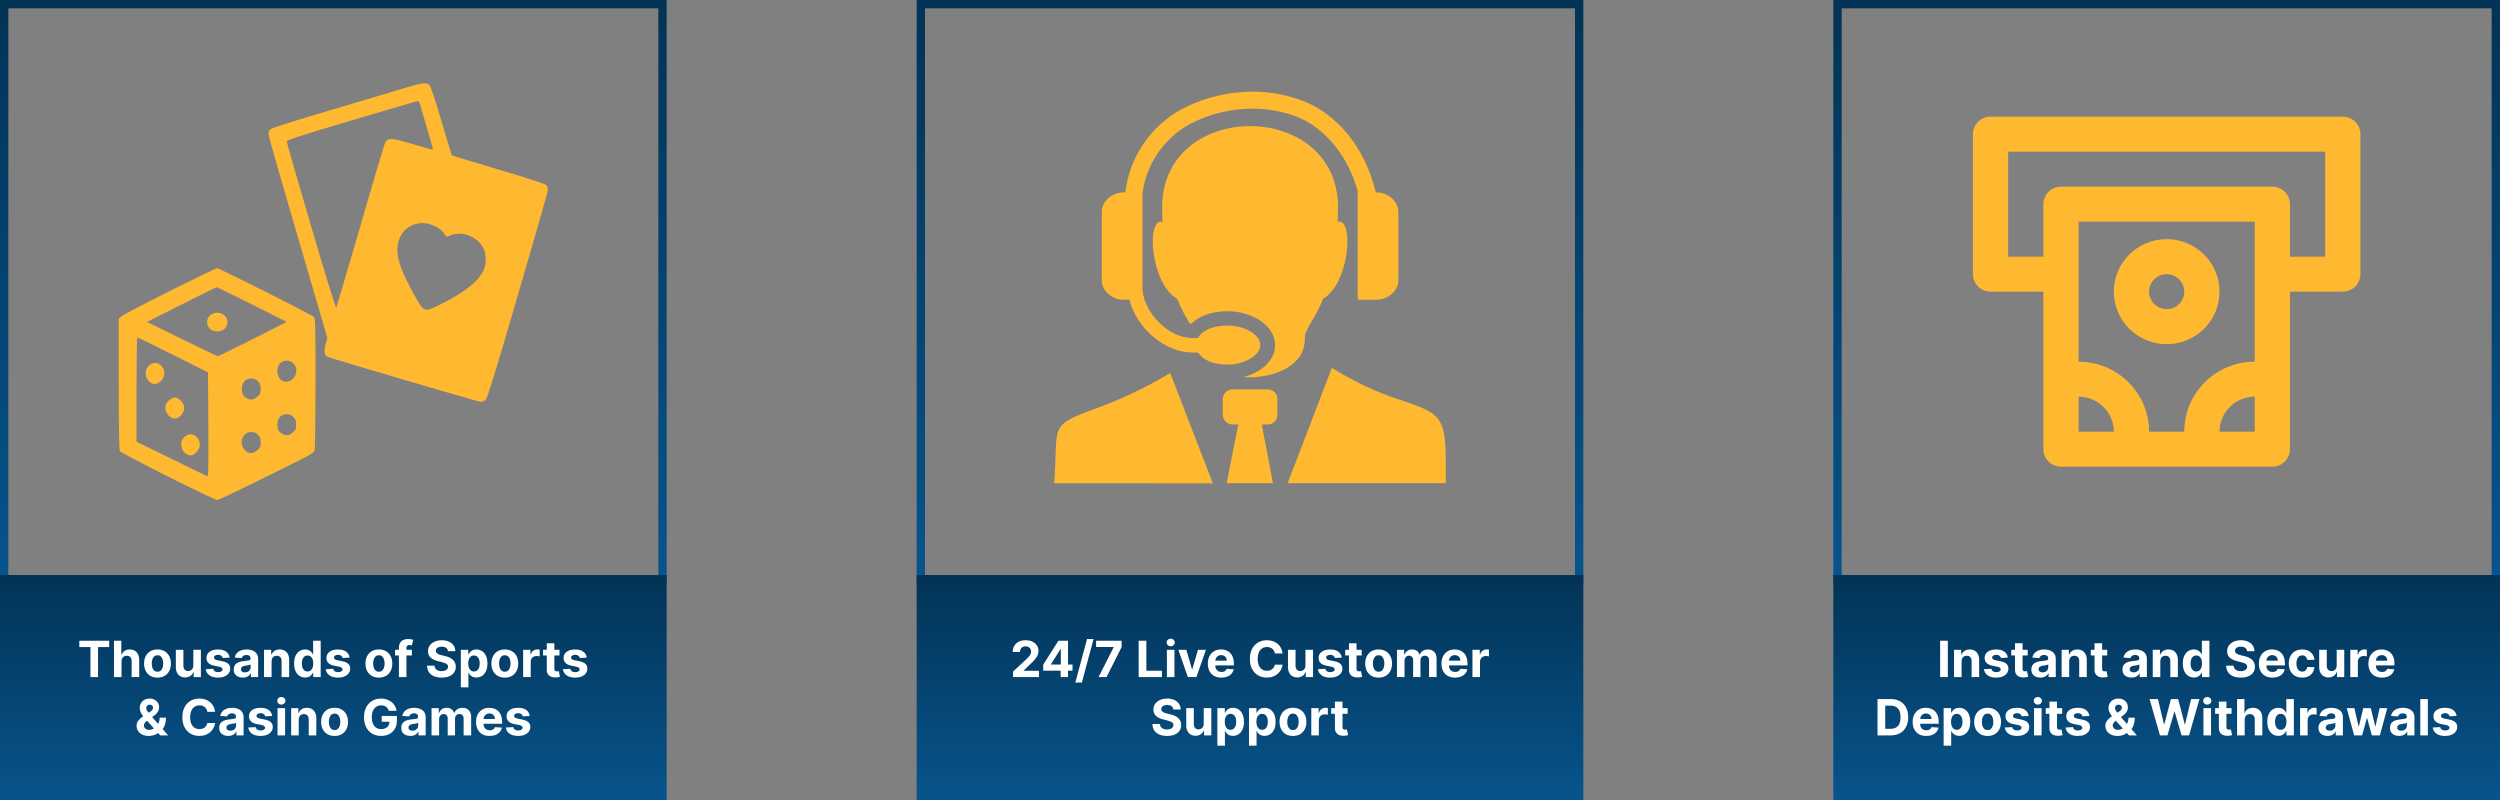
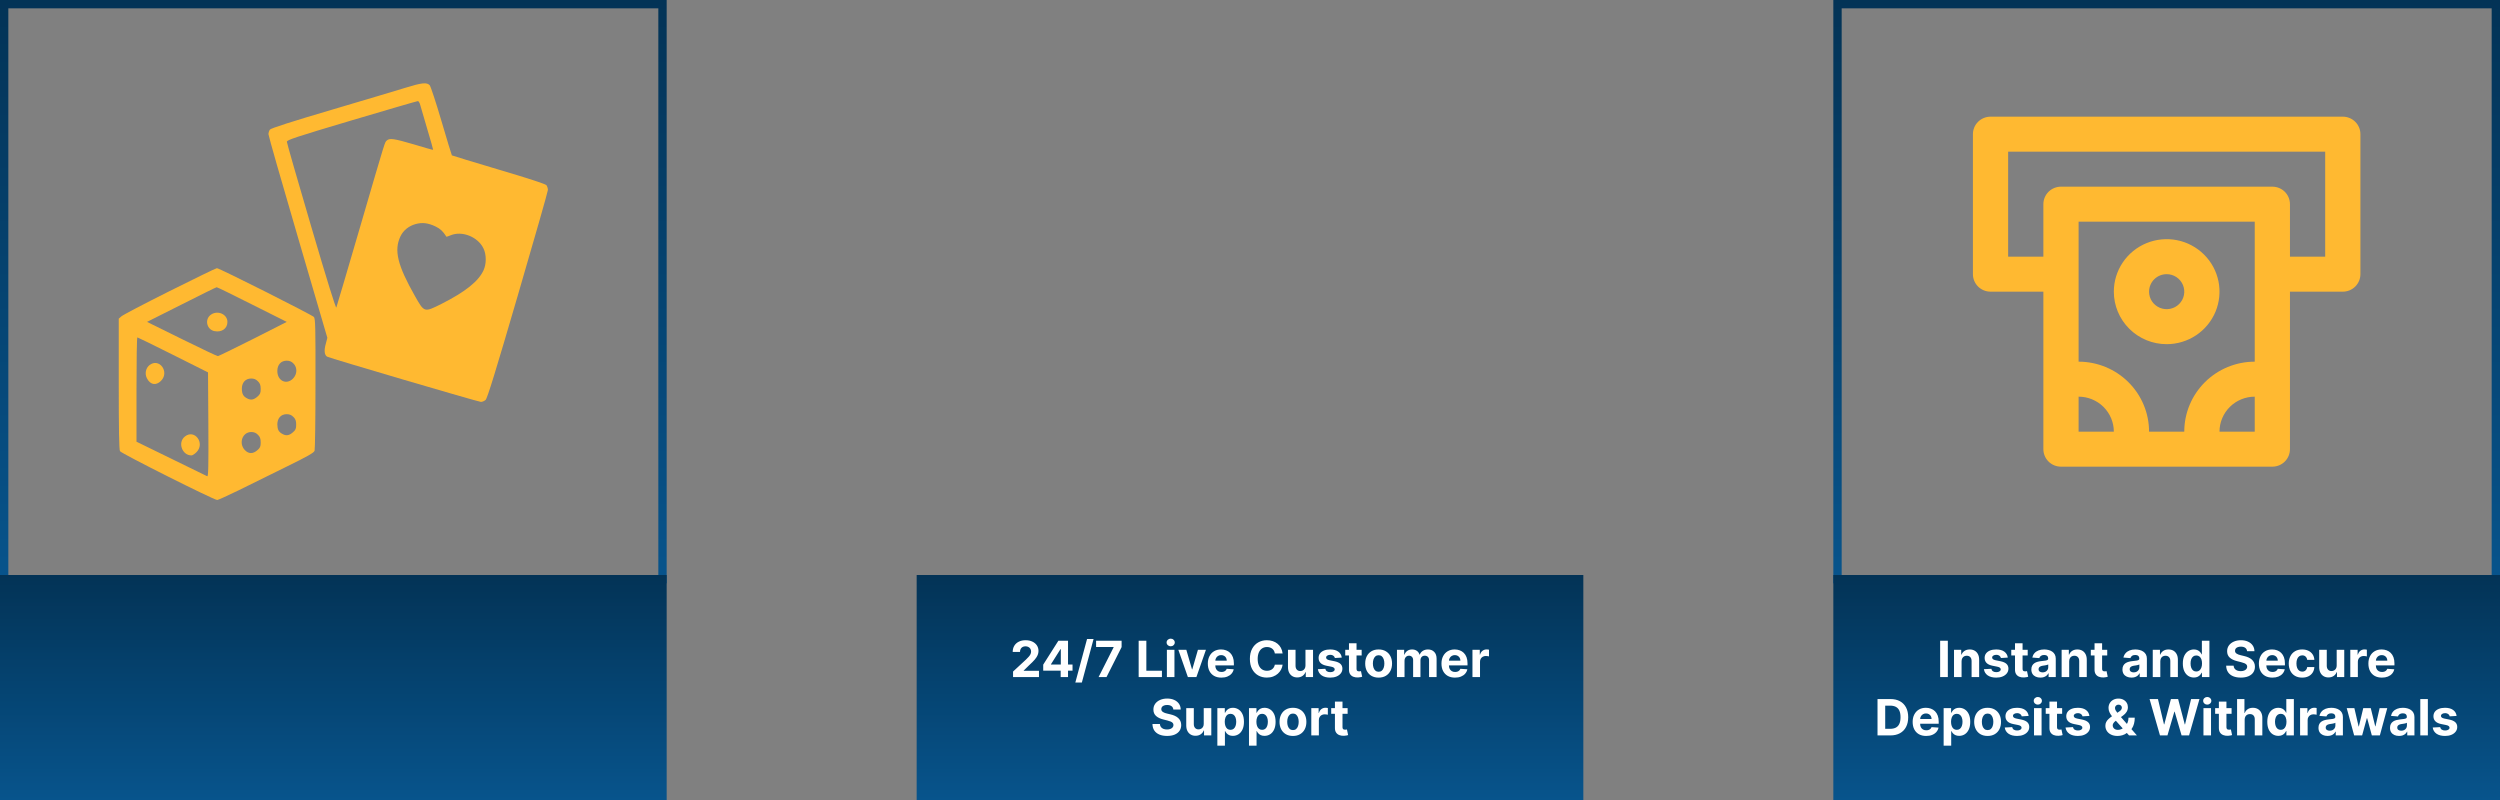
<svg xmlns="http://www.w3.org/2000/svg" width="1200" height="384" viewBox="0 0 1200 384" fill="none">
  <rect x="0" y="0" width="1200" height="384" fill="#808080" stroke="none" />
-   <rect x="442" y="2" width="316" height="276" stroke="url(#paint0_linear_1_224)" stroke-width="4" />
  <rect x="440" y="276" width="320" height="108" fill="url(#paint1_linear_1_224)" />
  <path d="M486.266 325V322.341L492.479 316.588C493.008 316.077 493.451 315.616 493.809 315.207C494.173 314.798 494.448 314.398 494.636 314.006C494.823 313.608 494.917 313.179 494.917 312.719C494.917 312.207 494.8 311.767 494.567 311.398C494.335 311.023 494.016 310.736 493.613 310.537C493.21 310.332 492.752 310.23 492.241 310.23C491.707 310.23 491.241 310.338 490.843 310.554C490.445 310.77 490.138 311.08 489.923 311.483C489.707 311.886 489.599 312.366 489.599 312.923H486.096C486.096 311.781 486.354 310.79 486.871 309.949C487.388 309.108 488.113 308.457 489.045 307.997C489.977 307.537 491.05 307.307 492.266 307.307C493.516 307.307 494.604 307.528 495.531 307.972C496.462 308.409 497.187 309.017 497.704 309.795C498.221 310.574 498.479 311.466 498.479 312.472C498.479 313.131 498.349 313.781 498.087 314.423C497.832 315.065 497.374 315.778 496.715 316.562C496.056 317.341 495.127 318.276 493.928 319.366L491.38 321.864V321.983H498.71V325H486.266ZM500.744 321.932V319.026L508.031 307.545H510.537V311.568H509.054L504.46 318.838V318.974H514.815V321.932H500.744ZM509.122 325V321.045L509.19 319.759V307.545H512.651V325H509.122ZM524.911 306.727L519.286 327.625H516.158L521.783 306.727H524.911ZM527.316 325L534.552 310.682V310.562H526.123V307.545H538.37V310.605L531.126 325H527.316ZM546.556 325V307.545H550.246V321.957H557.729V325H546.556ZM560.105 325V311.909H563.736V325H560.105ZM561.929 310.222C561.389 310.222 560.926 310.043 560.54 309.685C560.159 309.321 559.969 308.886 559.969 308.381C559.969 307.881 560.159 307.452 560.54 307.094C560.926 306.73 561.389 306.548 561.929 306.548C562.469 306.548 562.929 306.73 563.31 307.094C563.696 307.452 563.889 307.881 563.889 308.381C563.889 308.886 563.696 309.321 563.31 309.685C562.929 310.043 562.469 310.222 561.929 310.222ZM578.849 311.909L574.272 325H570.181L565.604 311.909H569.44L572.158 321.276H572.295L575.005 311.909H578.849ZM586.251 325.256C584.904 325.256 583.745 324.983 582.773 324.438C581.808 323.886 581.063 323.108 580.54 322.102C580.018 321.091 579.756 319.895 579.756 318.514C579.756 317.168 580.018 315.986 580.54 314.969C581.063 313.952 581.799 313.159 582.748 312.591C583.702 312.023 584.822 311.739 586.106 311.739C586.969 311.739 587.773 311.878 588.518 312.156C589.268 312.429 589.921 312.841 590.478 313.392C591.04 313.943 591.478 314.636 591.79 315.472C592.103 316.301 592.259 317.273 592.259 318.386V319.384H581.205V317.134H588.842C588.842 316.611 588.728 316.148 588.501 315.744C588.273 315.341 587.958 315.026 587.555 314.798C587.157 314.565 586.694 314.449 586.165 314.449C585.614 314.449 585.126 314.577 584.7 314.832C584.279 315.082 583.95 315.42 583.711 315.847C583.472 316.267 583.35 316.736 583.344 317.253V319.392C583.344 320.04 583.464 320.599 583.702 321.071C583.947 321.543 584.29 321.906 584.734 322.162C585.177 322.418 585.702 322.545 586.31 322.545C586.714 322.545 587.083 322.489 587.418 322.375C587.754 322.261 588.04 322.091 588.279 321.864C588.518 321.636 588.7 321.358 588.825 321.028L592.183 321.25C592.012 322.057 591.663 322.761 591.134 323.364C590.612 323.96 589.935 324.426 589.106 324.761C588.282 325.091 587.33 325.256 586.251 325.256ZM615.652 313.656H611.919C611.851 313.173 611.712 312.744 611.501 312.369C611.291 311.989 611.021 311.665 610.692 311.398C610.362 311.131 609.982 310.926 609.55 310.784C609.124 310.642 608.661 310.571 608.161 310.571C607.257 310.571 606.47 310.795 605.8 311.244C605.129 311.687 604.609 312.335 604.24 313.188C603.871 314.034 603.686 315.062 603.686 316.273C603.686 317.517 603.871 318.562 604.24 319.409C604.615 320.256 605.138 320.895 605.808 321.327C606.479 321.759 607.254 321.974 608.135 321.974C608.629 321.974 609.087 321.909 609.507 321.778C609.933 321.648 610.311 321.457 610.641 321.207C610.97 320.952 611.243 320.642 611.459 320.278C611.68 319.915 611.834 319.5 611.919 319.034L615.652 319.051C615.555 319.852 615.314 320.625 614.928 321.369C614.547 322.108 614.033 322.77 613.385 323.355C612.743 323.935 611.976 324.395 611.084 324.736C610.197 325.071 609.195 325.239 608.075 325.239C606.518 325.239 605.126 324.886 603.899 324.182C602.678 323.477 601.712 322.457 601.001 321.122C600.297 319.787 599.945 318.17 599.945 316.273C599.945 314.369 600.303 312.75 601.018 311.415C601.734 310.08 602.706 309.062 603.933 308.364C605.161 307.659 606.541 307.307 608.075 307.307C609.087 307.307 610.024 307.449 610.888 307.733C611.757 308.017 612.527 308.432 613.197 308.977C613.868 309.517 614.413 310.179 614.834 310.963C615.26 311.747 615.533 312.645 615.652 313.656ZM626.625 319.426V311.909H630.256V325H626.77V322.622H626.634C626.338 323.389 625.847 324.006 625.159 324.472C624.477 324.937 623.645 325.17 622.662 325.17C621.787 325.17 621.017 324.972 620.352 324.574C619.688 324.176 619.168 323.611 618.793 322.878C618.423 322.145 618.236 321.267 618.23 320.244V311.909H621.861V319.597C621.866 320.369 622.074 320.98 622.483 321.429C622.892 321.878 623.44 322.102 624.128 322.102C624.565 322.102 624.974 322.003 625.355 321.804C625.736 321.599 626.043 321.298 626.276 320.901C626.514 320.503 626.631 320.011 626.625 319.426ZM644.052 315.642L640.728 315.847C640.671 315.562 640.549 315.307 640.362 315.08C640.174 314.847 639.927 314.662 639.62 314.526C639.319 314.384 638.958 314.312 638.538 314.312C637.975 314.312 637.501 314.432 637.114 314.67C636.728 314.903 636.535 315.216 636.535 315.608C636.535 315.92 636.66 316.185 636.91 316.401C637.16 316.616 637.589 316.79 638.197 316.92L640.566 317.398C641.839 317.659 642.788 318.08 643.413 318.659C644.038 319.239 644.35 320 644.35 320.943C644.35 321.801 644.097 322.554 643.592 323.202C643.092 323.849 642.404 324.355 641.529 324.719C640.66 325.077 639.657 325.256 638.521 325.256C636.788 325.256 635.407 324.895 634.379 324.173C633.356 323.446 632.756 322.457 632.58 321.207L636.151 321.02C636.259 321.548 636.521 321.952 636.935 322.23C637.35 322.503 637.881 322.639 638.529 322.639C639.165 322.639 639.677 322.517 640.063 322.273C640.455 322.023 640.654 321.702 640.66 321.31C640.654 320.98 640.515 320.71 640.242 320.5C639.969 320.284 639.549 320.119 638.981 320.006L636.714 319.554C635.435 319.298 634.484 318.855 633.859 318.224C633.239 317.594 632.93 316.79 632.93 315.812C632.93 314.972 633.157 314.247 633.612 313.639C634.072 313.031 634.717 312.562 635.546 312.233C636.381 311.903 637.359 311.739 638.478 311.739C640.131 311.739 641.433 312.088 642.381 312.787C643.336 313.486 643.893 314.437 644.052 315.642ZM653.599 311.909V314.636H645.716V311.909H653.599ZM647.506 308.773H651.136V320.977C651.136 321.312 651.188 321.574 651.29 321.761C651.392 321.943 651.534 322.071 651.716 322.145C651.903 322.219 652.119 322.256 652.364 322.256C652.534 322.256 652.705 322.241 652.875 322.213C653.045 322.179 653.176 322.153 653.267 322.136L653.838 324.838C653.656 324.895 653.401 324.96 653.071 325.034C652.741 325.114 652.341 325.162 651.869 325.179C650.994 325.213 650.227 325.097 649.568 324.83C648.915 324.562 648.406 324.148 648.043 323.585C647.679 323.023 647.5 322.312 647.506 321.455V308.773ZM661.739 325.256C660.415 325.256 659.27 324.974 658.304 324.412C657.344 323.844 656.602 323.054 656.08 322.043C655.557 321.026 655.295 319.847 655.295 318.506C655.295 317.153 655.557 315.972 656.08 314.96C656.602 313.943 657.344 313.153 658.304 312.591C659.27 312.023 660.415 311.739 661.739 311.739C663.062 311.739 664.205 312.023 665.165 312.591C666.131 313.153 666.875 313.943 667.398 314.96C667.92 315.972 668.182 317.153 668.182 318.506C668.182 319.847 667.92 321.026 667.398 322.043C666.875 323.054 666.131 323.844 665.165 324.412C664.205 324.974 663.062 325.256 661.739 325.256ZM661.756 322.443C662.358 322.443 662.861 322.273 663.264 321.932C663.668 321.585 663.972 321.114 664.176 320.517C664.386 319.92 664.491 319.241 664.491 318.48C664.491 317.719 664.386 317.04 664.176 316.443C663.972 315.847 663.668 315.375 663.264 315.028C662.861 314.682 662.358 314.509 661.756 314.509C661.148 314.509 660.636 314.682 660.222 315.028C659.813 315.375 659.503 315.847 659.293 316.443C659.088 317.04 658.986 317.719 658.986 318.48C658.986 319.241 659.088 319.92 659.293 320.517C659.503 321.114 659.813 321.585 660.222 321.932C660.636 322.273 661.148 322.443 661.756 322.443ZM670.543 325V311.909H674.003V314.219H674.156C674.429 313.452 674.884 312.847 675.52 312.403C676.156 311.96 676.918 311.739 677.804 311.739C678.702 311.739 679.466 311.963 680.097 312.412C680.727 312.855 681.148 313.457 681.358 314.219H681.494C681.761 313.469 682.244 312.869 682.943 312.42C683.648 311.966 684.48 311.739 685.44 311.739C686.662 311.739 687.653 312.128 688.415 312.906C689.182 313.679 689.565 314.776 689.565 316.196V325H685.943V316.912C685.943 316.185 685.75 315.639 685.364 315.276C684.977 314.912 684.494 314.73 683.915 314.73C683.256 314.73 682.741 314.94 682.372 315.361C682.003 315.776 681.818 316.324 681.818 317.006V325H678.298V316.835C678.298 316.193 678.114 315.682 677.744 315.301C677.381 314.92 676.901 314.73 676.304 314.73C675.901 314.73 675.537 314.832 675.213 315.037C674.895 315.236 674.642 315.517 674.455 315.881C674.267 316.239 674.173 316.659 674.173 317.142V325H670.543ZM698.399 325.256C697.053 325.256 695.893 324.983 694.922 324.438C693.956 323.886 693.212 323.108 692.689 322.102C692.166 321.091 691.905 319.895 691.905 318.514C691.905 317.168 692.166 315.986 692.689 314.969C693.212 313.952 693.947 313.159 694.896 312.591C695.851 312.023 696.97 311.739 698.254 311.739C699.118 311.739 699.922 311.878 700.666 312.156C701.416 312.429 702.07 312.841 702.626 313.392C703.189 313.943 703.626 314.636 703.939 315.472C704.251 316.301 704.408 317.273 704.408 318.386V319.384H693.354V317.134H700.99C700.99 316.611 700.876 316.148 700.649 315.744C700.422 315.341 700.107 315.026 699.703 314.798C699.305 314.565 698.842 314.449 698.314 314.449C697.763 314.449 697.274 314.577 696.848 314.832C696.428 315.082 696.098 315.42 695.859 315.847C695.621 316.267 695.499 316.736 695.493 317.253V319.392C695.493 320.04 695.612 320.599 695.851 321.071C696.095 321.543 696.439 321.906 696.882 322.162C697.325 322.418 697.851 322.545 698.459 322.545C698.862 322.545 699.232 322.489 699.567 322.375C699.902 322.261 700.189 322.091 700.428 321.864C700.666 321.636 700.848 321.358 700.973 321.028L704.331 321.25C704.161 322.057 703.811 322.761 703.283 323.364C702.76 323.96 702.084 324.426 701.254 324.761C700.43 325.091 699.479 325.256 698.399 325.256ZM706.777 325V311.909H710.297V314.193H710.433C710.672 313.381 711.072 312.767 711.635 312.352C712.197 311.932 712.845 311.722 713.578 311.722C713.76 311.722 713.956 311.733 714.166 311.756C714.376 311.778 714.561 311.81 714.72 311.849V315.071C714.55 315.02 714.314 314.974 714.013 314.935C713.712 314.895 713.436 314.875 713.186 314.875C712.652 314.875 712.175 314.991 711.754 315.224C711.339 315.452 711.01 315.77 710.766 316.179C710.527 316.588 710.408 317.06 710.408 317.594V325H706.777ZM563.208 340.565C563.14 339.878 562.848 339.344 562.331 338.963C561.814 338.582 561.112 338.392 560.225 338.392C559.623 338.392 559.115 338.477 558.7 338.648C558.285 338.812 557.967 339.043 557.745 339.338C557.529 339.634 557.422 339.969 557.422 340.344C557.41 340.656 557.475 340.929 557.618 341.162C557.765 341.395 557.967 341.597 558.223 341.767C558.478 341.932 558.774 342.077 559.109 342.202C559.444 342.321 559.802 342.423 560.183 342.509L561.751 342.884C562.512 343.054 563.211 343.281 563.848 343.565C564.484 343.849 565.035 344.199 565.501 344.614C565.967 345.028 566.328 345.517 566.583 346.08C566.845 346.642 566.978 347.287 566.984 348.014C566.978 349.082 566.706 350.009 566.166 350.793C565.632 351.571 564.859 352.176 563.848 352.608C562.842 353.034 561.629 353.247 560.208 353.247C558.799 353.247 557.572 353.031 556.527 352.599C555.487 352.168 554.674 351.528 554.089 350.682C553.51 349.83 553.206 348.776 553.177 347.52H556.748C556.788 348.105 556.956 348.594 557.251 348.986C557.552 349.372 557.953 349.665 558.453 349.864C558.958 350.057 559.529 350.153 560.166 350.153C560.791 350.153 561.333 350.062 561.794 349.881C562.26 349.699 562.62 349.446 562.876 349.122C563.132 348.798 563.26 348.426 563.26 348.006C563.26 347.614 563.143 347.284 562.91 347.017C562.683 346.75 562.348 346.523 561.904 346.335C561.467 346.148 560.93 345.977 560.294 345.824L558.393 345.347C556.922 344.989 555.76 344.429 554.907 343.668C554.055 342.906 553.632 341.881 553.637 340.591C553.632 339.534 553.913 338.611 554.481 337.821C555.055 337.031 555.842 336.415 556.842 335.972C557.842 335.528 558.978 335.307 560.251 335.307C561.547 335.307 562.677 335.528 563.643 335.972C564.615 336.415 565.37 337.031 565.91 337.821C566.45 338.611 566.728 339.526 566.745 340.565H563.208ZM577.793 347.426V339.909H581.424V353H577.938V350.622H577.801C577.506 351.389 577.015 352.006 576.327 352.472C575.645 352.937 574.813 353.17 573.83 353.17C572.955 353.17 572.185 352.972 571.52 352.574C570.855 352.176 570.336 351.611 569.961 350.878C569.591 350.145 569.404 349.267 569.398 348.244V339.909H573.029V347.597C573.034 348.369 573.242 348.98 573.651 349.429C574.06 349.878 574.608 350.102 575.296 350.102C575.733 350.102 576.142 350.003 576.523 349.804C576.904 349.599 577.211 349.298 577.444 348.901C577.682 348.503 577.799 348.011 577.793 347.426ZM584.328 357.909V339.909H587.907V342.108H588.069C588.228 341.756 588.458 341.398 588.76 341.034C589.066 340.665 589.464 340.358 589.953 340.114C590.447 339.864 591.061 339.739 591.794 339.739C592.748 339.739 593.629 339.989 594.436 340.489C595.243 340.983 595.887 341.73 596.37 342.73C596.853 343.724 597.095 344.972 597.095 346.472C597.095 347.932 596.859 349.165 596.387 350.17C595.922 351.17 595.285 351.929 594.478 352.446C593.677 352.957 592.779 353.213 591.785 353.213C591.081 353.213 590.481 353.097 589.987 352.864C589.498 352.631 589.098 352.338 588.785 351.986C588.473 351.628 588.234 351.267 588.069 350.903H587.958V357.909H584.328ZM587.882 346.455C587.882 347.233 587.99 347.912 588.206 348.491C588.422 349.071 588.734 349.523 589.143 349.847C589.552 350.165 590.049 350.324 590.635 350.324C591.225 350.324 591.725 350.162 592.135 349.838C592.544 349.509 592.853 349.054 593.064 348.474C593.279 347.889 593.387 347.216 593.387 346.455C593.387 345.699 593.282 345.034 593.072 344.46C592.862 343.886 592.552 343.437 592.143 343.114C591.734 342.79 591.231 342.628 590.635 342.628C590.044 342.628 589.544 342.784 589.135 343.097C588.731 343.409 588.422 343.852 588.206 344.426C587.99 345 587.882 345.676 587.882 346.455ZM599.515 357.909V339.909H603.095V342.108H603.257C603.416 341.756 603.646 341.398 603.947 341.034C604.254 340.665 604.652 340.358 605.14 340.114C605.635 339.864 606.248 339.739 606.981 339.739C607.936 339.739 608.816 339.989 609.623 340.489C610.43 340.983 611.075 341.73 611.558 342.73C612.041 343.724 612.282 344.972 612.282 346.472C612.282 347.932 612.047 349.165 611.575 350.17C611.109 351.17 610.473 351.929 609.666 352.446C608.865 352.957 607.967 353.213 606.973 353.213C606.268 353.213 605.669 353.097 605.174 352.864C604.686 352.631 604.285 352.338 603.973 351.986C603.66 351.628 603.422 351.267 603.257 350.903H603.146V357.909H599.515ZM603.069 346.455C603.069 347.233 603.177 347.912 603.393 348.491C603.609 349.071 603.922 349.523 604.331 349.847C604.74 350.165 605.237 350.324 605.822 350.324C606.413 350.324 606.913 350.162 607.322 349.838C607.731 349.509 608.041 349.054 608.251 348.474C608.467 347.889 608.575 347.216 608.575 346.455C608.575 345.699 608.47 345.034 608.26 344.46C608.049 343.886 607.74 343.437 607.331 343.114C606.922 342.79 606.419 342.628 605.822 342.628C605.231 342.628 604.731 342.784 604.322 343.097C603.919 343.409 603.609 343.852 603.393 344.426C603.177 345 603.069 345.676 603.069 346.455ZM620.618 353.256C619.294 353.256 618.149 352.974 617.183 352.412C616.223 351.844 615.481 351.054 614.958 350.043C614.436 349.026 614.174 347.847 614.174 346.506C614.174 345.153 614.436 343.972 614.958 342.96C615.481 341.943 616.223 341.153 617.183 340.591C618.149 340.023 619.294 339.739 620.618 339.739C621.941 339.739 623.083 340.023 624.044 340.591C625.01 341.153 625.754 341.943 626.277 342.96C626.799 343.972 627.061 345.153 627.061 346.506C627.061 347.847 626.799 349.026 626.277 350.043C625.754 351.054 625.01 351.844 624.044 352.412C623.083 352.974 621.941 353.256 620.618 353.256ZM620.635 350.443C621.237 350.443 621.74 350.273 622.143 349.932C622.547 349.585 622.85 349.114 623.055 348.517C623.265 347.92 623.37 347.241 623.37 346.48C623.37 345.719 623.265 345.04 623.055 344.443C622.85 343.847 622.547 343.375 622.143 343.028C621.74 342.682 621.237 342.509 620.635 342.509C620.027 342.509 619.515 342.682 619.1 343.028C618.691 343.375 618.382 343.847 618.172 344.443C617.967 345.04 617.865 345.719 617.865 346.48C617.865 347.241 617.967 347.92 618.172 348.517C618.382 349.114 618.691 349.585 619.1 349.932C619.515 350.273 620.027 350.443 620.635 350.443ZM629.422 353V339.909H632.941V342.193H633.078C633.316 341.381 633.717 340.767 634.279 340.352C634.842 339.932 635.49 339.722 636.223 339.722C636.404 339.722 636.6 339.733 636.811 339.756C637.021 339.778 637.206 339.81 637.365 339.849V343.071C637.194 343.02 636.958 342.974 636.657 342.935C636.356 342.895 636.081 342.875 635.831 342.875C635.297 342.875 634.819 342.991 634.399 343.224C633.984 343.452 633.654 343.77 633.41 344.179C633.172 344.588 633.052 345.06 633.052 345.594V353H629.422ZM646.861 339.909V342.636H638.978V339.909H646.861ZM640.767 336.773H644.398V348.977C644.398 349.312 644.449 349.574 644.551 349.761C644.654 349.943 644.796 350.071 644.978 350.145C645.165 350.219 645.381 350.256 645.625 350.256C645.796 350.256 645.966 350.241 646.137 350.213C646.307 350.179 646.438 350.153 646.529 350.136L647.1 352.838C646.918 352.895 646.662 352.96 646.333 353.034C646.003 353.114 645.603 353.162 645.131 353.179C644.256 353.213 643.489 353.097 642.83 352.83C642.176 352.562 641.668 352.148 641.304 351.585C640.941 351.023 640.762 350.312 640.767 349.455V336.773Z" fill="white" />
-   <path fill-rule="evenodd" clip-rule="evenodd" d="M571.077 155.282C568.708 151.523 566.694 147.555 565.06 143.429C552.115 136.21 550.048 104.107 558.024 106.538C558.024 105.33 557.808 101.95 557.808 99.625C557.808 47.517 642.263 47.486 642.263 99.625C642.263 102.011 642.016 105.33 642.047 106.538C650.008 104.061 647.94 136.164 635.012 143.429C631.725 152.453 625.863 158.509 626.341 162.471C626.341 176.068 611.267 180.993 600.113 181.115C599.094 181.115 598.061 181.115 597.027 180.962C599.476 180.317 601.822 179.339 604.001 178.056C608.799 175.15 612.039 170.852 612.039 165.698C612.039 160.544 608.814 156.215 604.016 153.325C599.618 150.765 594.613 149.409 589.513 149.394C585.552 149.321 581.615 150.022 577.927 151.459C575.639 152.379 573.545 153.718 571.755 155.405H571.185L571.077 155.282ZM660.947 92.36H660.376C655.084 70.137 641.476 54.72 625.261 48.342C615.768 44.79 605.594 43.389 595.484 44.243C585.526 45.014 575.839 47.826 567.034 52.502C559.68 56.547 553.406 62.273 548.734 69.206C544.062 76.138 541.127 84.077 540.174 92.36H539.109C534.018 92.36 528.865 96.505 528.865 101.537V134.68C528.865 139.728 534.018 143.857 539.109 143.857H542.118C545.404 157.087 558.719 169.2 572.342 169.2H575.011C577.34 172.596 581.861 174.997 589.39 174.997C596.919 174.997 604.942 170.791 604.942 165.621C604.942 160.452 597.027 156.261 589.39 156.261C581.753 156.261 577.125 158.724 574.872 162.272H572.342C560.709 162.272 549.199 150.036 548.382 138.994V92.957C549.25 86.03 551.75 79.403 555.679 73.611C559.608 67.82 564.856 63.025 570.999 59.614C578.775 55.516 587.321 53.053 596.101 52.38C604.966 51.624 613.889 52.836 622.221 55.928C635.66 61.19 646.999 74.282 651.89 92.36H651.69V143.857H660.947C666.038 143.857 671.191 139.728 671.191 134.68V101.552C671.191 96.49 666.038 92.376 660.947 92.376V92.36ZM605.651 203.751H608.521C609.749 203.751 610.926 203.267 611.794 202.407C612.662 201.546 613.15 200.379 613.15 199.162V191.515C613.15 190.298 612.662 189.131 611.794 188.271C610.926 187.41 609.749 186.927 608.521 186.927H591.55C590.329 186.946 589.163 187.436 588.299 188.292C587.435 189.149 586.941 190.304 586.921 191.515V199.162C586.945 200.372 587.44 201.526 588.303 202.381C589.166 203.236 590.33 203.727 591.55 203.751H594.404L588.788 231.939H611.02L605.651 203.736V203.751ZM506 231.954C508.206 203.598 502.59 204.745 526.551 195.859C538.795 191.409 550.567 185.774 561.696 179.035L582.17 232L506 231.954ZM639.301 176.572C649.463 182.971 660.381 188.108 671.808 191.867C694.179 199.239 694.179 200.279 693.963 231.893H618.087L639.301 176.572Z" fill="#FFB931" />
  <rect x="882" y="2" width="316" height="276" stroke="url(#paint2_linear_1_224)" stroke-width="4" />
  <rect x="880" y="276" width="320" height="108" fill="url(#paint3_linear_1_224)" />
  <path d="M934.957 307.545V325H931.267V307.545H934.957ZM941.556 317.432V325H937.925V311.909H941.386V314.219H941.539C941.829 313.457 942.315 312.855 942.996 312.412C943.678 311.963 944.505 311.739 945.477 311.739C946.386 311.739 947.178 311.938 947.854 312.335C948.531 312.733 949.056 313.301 949.431 314.04C949.806 314.773 949.994 315.648 949.994 316.665V325H946.363V317.312C946.369 316.511 946.164 315.886 945.749 315.438C945.335 314.983 944.763 314.756 944.036 314.756C943.548 314.756 943.116 314.861 942.741 315.071C942.371 315.281 942.082 315.588 941.871 315.991C941.667 316.389 941.562 316.869 941.556 317.432ZM963.747 315.642L960.423 315.847C960.366 315.562 960.244 315.307 960.057 315.08C959.869 314.847 959.622 314.662 959.315 314.526C959.014 314.384 958.653 314.312 958.233 314.312C957.67 314.312 957.196 314.432 956.81 314.67C956.423 314.903 956.23 315.216 956.23 315.608C956.23 315.92 956.355 316.185 956.605 316.401C956.855 316.616 957.284 316.79 957.892 316.92L960.261 317.398C961.534 317.659 962.483 318.08 963.108 318.659C963.733 319.239 964.045 320 964.045 320.943C964.045 321.801 963.793 322.554 963.287 323.202C962.787 323.849 962.099 324.355 961.224 324.719C960.355 325.077 959.352 325.256 958.216 325.256C956.483 325.256 955.102 324.895 954.074 324.173C953.051 323.446 952.452 322.457 952.276 321.207L955.847 321.02C955.955 321.548 956.216 321.952 956.631 322.23C957.045 322.503 957.577 322.639 958.224 322.639C958.861 322.639 959.372 322.517 959.759 322.273C960.151 322.023 960.349 321.702 960.355 321.31C960.349 320.98 960.21 320.71 959.938 320.5C959.665 320.284 959.244 320.119 958.676 320.006L956.409 319.554C955.131 319.298 954.179 318.855 953.554 318.224C952.935 317.594 952.625 316.79 952.625 315.812C952.625 314.972 952.852 314.247 953.307 313.639C953.767 313.031 954.412 312.562 955.241 312.233C956.077 311.903 957.054 311.739 958.173 311.739C959.827 311.739 961.128 312.088 962.077 312.787C963.031 313.486 963.588 314.437 963.747 315.642ZM973.295 311.909V314.636H965.411V311.909H973.295ZM967.201 308.773H970.832V320.977C970.832 321.312 970.883 321.574 970.985 321.761C971.087 321.943 971.229 322.071 971.411 322.145C971.599 322.219 971.815 322.256 972.059 322.256C972.229 322.256 972.4 322.241 972.57 322.213C972.741 322.179 972.871 322.153 972.962 322.136L973.533 324.838C973.352 324.895 973.096 324.96 972.766 325.034C972.437 325.114 972.036 325.162 971.565 325.179C970.69 325.213 969.923 325.097 969.263 324.83C968.61 324.562 968.102 324.148 967.738 323.585C967.374 323.023 967.195 322.312 967.201 321.455V308.773ZM979.393 325.247C978.558 325.247 977.813 325.102 977.16 324.812C976.506 324.517 975.989 324.082 975.609 323.509C975.234 322.929 975.046 322.207 975.046 321.344C975.046 320.616 975.18 320.006 975.447 319.511C975.714 319.017 976.077 318.619 976.538 318.318C976.998 318.017 977.521 317.79 978.106 317.636C978.697 317.483 979.316 317.375 979.964 317.312C980.725 317.233 981.339 317.159 981.805 317.091C982.271 317.017 982.609 316.909 982.819 316.767C983.029 316.625 983.134 316.415 983.134 316.136V316.085C983.134 315.545 982.964 315.128 982.623 314.832C982.288 314.537 981.81 314.389 981.191 314.389C980.538 314.389 980.018 314.534 979.631 314.824C979.245 315.108 978.989 315.466 978.864 315.898L975.506 315.625C975.677 314.83 976.012 314.142 976.512 313.562C977.012 312.977 977.657 312.528 978.447 312.216C979.242 311.898 980.163 311.739 981.208 311.739C981.935 311.739 982.631 311.824 983.296 311.994C983.967 312.165 984.56 312.429 985.077 312.787C985.6 313.145 986.012 313.605 986.313 314.168C986.614 314.724 986.765 315.392 986.765 316.17V325H983.322V323.185H983.219C983.009 323.594 982.728 323.955 982.376 324.267C982.023 324.574 981.6 324.815 981.106 324.991C980.612 325.162 980.04 325.247 979.393 325.247ZM980.433 322.741C980.967 322.741 981.438 322.636 981.847 322.426C982.256 322.21 982.577 321.92 982.81 321.557C983.043 321.193 983.16 320.781 983.16 320.321V318.932C983.046 319.006 982.89 319.074 982.691 319.136C982.498 319.193 982.279 319.247 982.035 319.298C981.79 319.344 981.546 319.386 981.302 319.426C981.058 319.46 980.836 319.491 980.637 319.52C980.211 319.582 979.839 319.682 979.521 319.818C979.202 319.955 978.955 320.139 978.779 320.372C978.603 320.599 978.515 320.884 978.515 321.224C978.515 321.719 978.694 322.097 979.052 322.358C979.415 322.614 979.876 322.741 980.433 322.741ZM993.212 317.432V325H989.582V311.909H993.042V314.219H993.195C993.485 313.457 993.971 312.855 994.653 312.412C995.335 311.963 996.161 311.739 997.133 311.739C998.042 311.739 998.835 311.938 999.511 312.335C1000.19 312.733 1000.71 313.301 1001.09 314.04C1001.46 314.773 1001.65 315.648 1001.65 316.665V325H998.019V317.312C998.025 316.511 997.82 315.886 997.406 315.438C996.991 314.983 996.42 314.756 995.692 314.756C995.204 314.756 994.772 314.861 994.397 315.071C994.028 315.281 993.738 315.588 993.528 315.991C993.323 316.389 993.218 316.869 993.212 317.432ZM1011.47 311.909V314.636H1003.59V311.909H1011.47ZM1005.38 308.773H1009.01V320.977C1009.01 321.312 1009.06 321.574 1009.16 321.761C1009.27 321.943 1009.41 322.071 1009.59 322.145C1009.78 322.219 1009.99 322.256 1010.24 322.256C1010.41 322.256 1010.58 322.241 1010.75 322.213C1010.92 322.179 1011.05 322.153 1011.14 322.136L1011.71 324.838C1011.53 324.895 1011.28 324.96 1010.95 325.034C1010.62 325.114 1010.22 325.162 1009.74 325.179C1008.87 325.213 1008.1 325.097 1007.44 324.83C1006.79 324.562 1006.28 324.148 1005.92 323.585C1005.55 323.023 1005.38 322.312 1005.38 321.455V308.773ZM1023.13 325.247C1022.29 325.247 1021.55 325.102 1020.89 324.812C1020.24 324.517 1019.72 324.082 1019.34 323.509C1018.97 322.929 1018.78 322.207 1018.78 321.344C1018.78 320.616 1018.91 320.006 1019.18 319.511C1019.45 319.017 1019.81 318.619 1020.27 318.318C1020.73 318.017 1021.25 317.79 1021.84 317.636C1022.43 317.483 1023.05 317.375 1023.7 317.312C1024.46 317.233 1025.07 317.159 1025.54 317.091C1026 317.017 1026.34 316.909 1026.55 316.767C1026.76 316.625 1026.87 316.415 1026.87 316.136V316.085C1026.87 315.545 1026.7 315.128 1026.36 314.832C1026.02 314.537 1025.54 314.389 1024.93 314.389C1024.27 314.389 1023.75 314.534 1023.37 314.824C1022.98 315.108 1022.72 315.466 1022.6 315.898L1019.24 315.625C1019.41 314.83 1019.75 314.142 1020.25 313.562C1020.75 312.977 1021.39 312.528 1022.18 312.216C1022.98 311.898 1023.9 311.739 1024.94 311.739C1025.67 311.739 1026.37 311.824 1027.03 311.994C1027.7 312.165 1028.29 312.429 1028.81 312.787C1029.33 313.145 1029.75 313.605 1030.05 314.168C1030.35 314.724 1030.5 315.392 1030.5 316.17V325H1027.06V323.185H1026.95C1026.74 323.594 1026.46 323.955 1026.11 324.267C1025.76 324.574 1025.33 324.815 1024.84 324.991C1024.35 325.162 1023.77 325.247 1023.13 325.247ZM1024.17 322.741C1024.7 322.741 1025.17 322.636 1025.58 322.426C1025.99 322.21 1026.31 321.92 1026.54 321.557C1026.78 321.193 1026.89 320.781 1026.89 320.321V318.932C1026.78 319.006 1026.62 319.074 1026.43 319.136C1026.23 319.193 1026.01 319.247 1025.77 319.298C1025.52 319.344 1025.28 319.386 1025.04 319.426C1024.79 319.46 1024.57 319.491 1024.37 319.52C1023.95 319.582 1023.57 319.682 1023.25 319.818C1022.94 319.955 1022.69 320.139 1022.51 320.372C1022.34 320.599 1022.25 320.884 1022.25 321.224C1022.25 321.719 1022.43 322.097 1022.79 322.358C1023.15 322.614 1023.61 322.741 1024.17 322.741ZM1036.95 317.432V325H1033.32V311.909H1036.78V314.219H1036.93C1037.22 313.457 1037.71 312.855 1038.39 312.412C1039.07 311.963 1039.9 311.739 1040.87 311.739C1041.78 311.739 1042.57 311.938 1043.25 312.335C1043.92 312.733 1044.45 313.301 1044.82 314.04C1045.2 314.773 1045.38 315.648 1045.38 316.665V325H1041.75V317.312C1041.76 316.511 1041.55 315.886 1041.14 315.438C1040.73 314.983 1040.15 314.756 1039.43 314.756C1038.94 314.756 1038.51 314.861 1038.13 315.071C1037.76 315.281 1037.47 315.588 1037.26 315.991C1037.06 316.389 1036.95 316.869 1036.95 317.432ZM1053.07 325.213C1052.08 325.213 1051.17 324.957 1050.37 324.446C1049.57 323.929 1048.93 323.17 1048.46 322.17C1047.99 321.165 1047.76 319.932 1047.76 318.472C1047.76 316.972 1048 315.724 1048.48 314.73C1048.97 313.73 1049.61 312.983 1050.41 312.489C1051.22 311.989 1052.1 311.739 1053.06 311.739C1053.79 311.739 1054.4 311.864 1054.89 312.114C1055.39 312.358 1055.79 312.665 1056.09 313.034C1056.39 313.398 1056.63 313.756 1056.79 314.108H1056.9V307.545H1060.52V325H1056.94V322.903H1056.79C1056.62 323.267 1056.37 323.628 1056.06 323.986C1055.75 324.338 1055.35 324.631 1054.86 324.864C1054.37 325.097 1053.77 325.213 1053.07 325.213ZM1054.22 322.324C1054.81 322.324 1055.3 322.165 1055.7 321.847C1056.11 321.523 1056.42 321.071 1056.64 320.491C1056.86 319.912 1056.97 319.233 1056.97 318.455C1056.97 317.676 1056.87 317 1056.65 316.426C1056.43 315.852 1056.12 315.409 1055.71 315.097C1055.3 314.784 1054.81 314.628 1054.22 314.628C1053.62 314.628 1053.12 314.79 1052.71 315.114C1052.3 315.437 1051.99 315.886 1051.78 316.46C1051.57 317.034 1051.47 317.699 1051.47 318.455C1051.47 319.216 1051.57 319.889 1051.78 320.474C1052 321.054 1052.31 321.509 1052.71 321.838C1053.12 322.162 1053.62 322.324 1054.22 322.324ZM1078.6 312.565C1078.53 311.878 1078.23 311.344 1077.72 310.963C1077.2 310.582 1076.5 310.392 1075.61 310.392C1075.01 310.392 1074.5 310.477 1074.09 310.648C1073.67 310.812 1073.35 311.043 1073.13 311.338C1072.92 311.634 1072.81 311.969 1072.81 312.344C1072.8 312.656 1072.86 312.929 1073 313.162C1073.15 313.395 1073.35 313.597 1073.61 313.767C1073.87 313.932 1074.16 314.077 1074.5 314.202C1074.83 314.321 1075.19 314.423 1075.57 314.509L1077.14 314.884C1077.9 315.054 1078.6 315.281 1079.23 315.565C1079.87 315.849 1080.42 316.199 1080.89 316.614C1081.35 317.028 1081.71 317.517 1081.97 318.08C1082.23 318.642 1082.37 319.287 1082.37 320.014C1082.37 321.082 1082.09 322.009 1081.55 322.793C1081.02 323.571 1080.25 324.176 1079.23 324.608C1078.23 325.034 1077.02 325.247 1075.6 325.247C1074.19 325.247 1072.96 325.031 1071.91 324.599C1070.87 324.168 1070.06 323.528 1069.48 322.682C1068.9 321.83 1068.59 320.776 1068.56 319.52H1072.13C1072.17 320.105 1072.34 320.594 1072.64 320.986C1072.94 321.372 1073.34 321.665 1073.84 321.864C1074.35 322.057 1074.92 322.153 1075.55 322.153C1076.18 322.153 1076.72 322.062 1077.18 321.881C1077.65 321.699 1078.01 321.446 1078.26 321.122C1078.52 320.798 1078.65 320.426 1078.65 320.006C1078.65 319.614 1078.53 319.284 1078.3 319.017C1078.07 318.75 1077.73 318.523 1077.29 318.335C1076.85 318.148 1076.32 317.977 1075.68 317.824L1073.78 317.347C1072.31 316.989 1071.15 316.429 1070.29 315.668C1069.44 314.906 1069.02 313.881 1069.02 312.591C1069.02 311.534 1069.3 310.611 1069.87 309.821C1070.44 309.031 1071.23 308.415 1072.23 307.972C1073.23 307.528 1074.37 307.307 1075.64 307.307C1076.93 307.307 1078.06 307.528 1079.03 307.972C1080 308.415 1080.76 309.031 1081.3 309.821C1081.84 310.611 1082.12 311.526 1082.13 312.565H1078.6ZM1090.75 325.256C1089.4 325.256 1088.25 324.983 1087.27 324.438C1086.31 323.886 1085.56 323.108 1085.04 322.102C1084.52 321.091 1084.26 319.895 1084.26 318.514C1084.26 317.168 1084.52 315.986 1085.04 314.969C1085.56 313.952 1086.3 313.159 1087.25 312.591C1088.2 312.023 1089.32 311.739 1090.61 311.739C1091.47 311.739 1092.27 311.878 1093.02 312.156C1093.77 312.429 1094.42 312.841 1094.98 313.392C1095.54 313.943 1095.98 314.636 1096.29 315.472C1096.6 316.301 1096.76 317.273 1096.76 318.386V319.384H1085.71V317.134H1093.34C1093.34 316.611 1093.23 316.148 1093 315.744C1092.77 315.341 1092.46 315.026 1092.05 314.798C1091.66 314.565 1091.19 314.449 1090.67 314.449C1090.11 314.449 1089.63 314.577 1089.2 314.832C1088.78 315.082 1088.45 315.42 1088.21 315.847C1087.97 316.267 1087.85 316.736 1087.84 317.253V319.392C1087.84 320.04 1087.96 320.599 1088.2 321.071C1088.45 321.543 1088.79 321.906 1089.23 322.162C1089.68 322.418 1090.2 322.545 1090.81 322.545C1091.21 322.545 1091.58 322.489 1091.92 322.375C1092.25 322.261 1092.54 322.091 1092.78 321.864C1093.02 321.636 1093.2 321.358 1093.32 321.028L1096.68 321.25C1096.51 322.057 1096.16 322.761 1095.63 323.364C1095.11 323.96 1094.44 324.426 1093.61 324.761C1092.78 325.091 1091.83 325.256 1090.75 325.256ZM1105.04 325.256C1103.7 325.256 1102.55 324.972 1101.58 324.403C1100.62 323.83 1099.88 323.034 1099.37 322.017C1098.86 321 1098.6 319.83 1098.6 318.506C1098.6 317.165 1098.86 315.989 1099.38 314.977C1099.9 313.96 1100.64 313.168 1101.6 312.599C1102.56 312.026 1103.7 311.739 1105.03 311.739C1106.17 311.739 1107.17 311.946 1108.03 312.361C1108.88 312.776 1109.56 313.358 1110.06 314.108C1110.56 314.858 1110.84 315.739 1110.89 316.75H1107.46C1107.37 316.097 1107.11 315.571 1106.7 315.173C1106.29 314.77 1105.75 314.568 1105.09 314.568C1104.52 314.568 1104.03 314.722 1103.61 315.028C1103.2 315.33 1102.87 315.77 1102.64 316.349C1102.41 316.929 1102.29 317.631 1102.29 318.455C1102.29 319.29 1102.4 320 1102.63 320.585C1102.86 321.17 1103.19 321.616 1103.61 321.923C1104.03 322.23 1104.52 322.384 1105.09 322.384C1105.5 322.384 1105.87 322.298 1106.2 322.128C1106.54 321.957 1106.81 321.71 1107.03 321.386C1107.25 321.057 1107.4 320.662 1107.46 320.202H1110.89C1110.83 321.202 1110.56 322.082 1110.07 322.844C1109.59 323.599 1108.92 324.19 1108.07 324.616C1107.22 325.043 1106.21 325.256 1105.04 325.256ZM1121.61 319.426V311.909H1125.24V325H1121.75V322.622H1121.62C1121.32 323.389 1120.83 324.006 1120.14 324.472C1119.46 324.937 1118.63 325.17 1117.65 325.17C1116.77 325.17 1116 324.972 1115.34 324.574C1114.67 324.176 1114.15 323.611 1113.78 322.878C1113.41 322.145 1113.22 321.267 1113.21 320.244V311.909H1116.85V319.597C1116.85 320.369 1117.06 320.98 1117.47 321.429C1117.88 321.878 1118.42 322.102 1119.11 322.102C1119.55 322.102 1119.96 322.003 1120.34 321.804C1120.72 321.599 1121.03 321.298 1121.26 320.901C1121.5 320.503 1121.62 320.011 1121.61 319.426ZM1128.14 325V311.909H1131.66V314.193H1131.8C1132.04 313.381 1132.44 312.767 1133 312.352C1133.56 311.932 1134.21 311.722 1134.95 311.722C1135.13 311.722 1135.32 311.733 1135.53 311.756C1135.74 311.778 1135.93 311.81 1136.09 311.849V315.071C1135.92 315.02 1135.68 314.974 1135.38 314.935C1135.08 314.895 1134.8 314.875 1134.55 314.875C1134.02 314.875 1133.54 314.991 1133.12 315.224C1132.71 315.452 1132.38 315.77 1132.13 316.179C1131.89 316.588 1131.77 317.06 1131.77 317.594V325H1128.14ZM1143.32 325.256C1141.97 325.256 1140.82 324.983 1139.84 324.438C1138.88 323.886 1138.13 323.108 1137.61 322.102C1137.09 321.091 1136.83 319.895 1136.83 318.514C1136.83 317.168 1137.09 315.986 1137.61 314.969C1138.13 313.952 1138.87 313.159 1139.82 312.591C1140.77 312.023 1141.89 311.739 1143.18 311.739C1144.04 311.739 1144.84 311.878 1145.59 312.156C1146.34 312.429 1146.99 312.841 1147.55 313.392C1148.11 313.943 1148.55 314.636 1148.86 315.472C1149.17 316.301 1149.33 317.273 1149.33 318.386V319.384H1138.28V317.134H1145.91C1145.91 316.611 1145.8 316.148 1145.57 315.744C1145.34 315.341 1145.03 315.026 1144.62 314.798C1144.23 314.565 1143.76 314.449 1143.24 314.449C1142.68 314.449 1142.2 314.577 1141.77 314.832C1141.35 315.082 1141.02 315.42 1140.78 315.847C1140.54 316.267 1140.42 316.736 1140.41 317.253V319.392C1140.41 320.04 1140.53 320.599 1140.77 321.071C1141.02 321.543 1141.36 321.906 1141.8 322.162C1142.25 322.418 1142.77 322.545 1143.38 322.545C1143.78 322.545 1144.15 322.489 1144.49 322.375C1144.82 322.261 1145.11 322.091 1145.35 321.864C1145.59 321.636 1145.77 321.358 1145.89 321.028L1149.25 321.25C1149.08 322.057 1148.73 322.761 1148.2 323.364C1147.68 323.96 1147.01 324.426 1146.18 324.761C1145.35 325.091 1144.4 325.256 1143.32 325.256ZM907.396 353H901.208V335.545H907.447C909.203 335.545 910.714 335.895 911.981 336.594C913.248 337.287 914.223 338.284 914.904 339.585C915.592 340.886 915.936 342.443 915.936 344.256C915.936 346.074 915.592 347.636 914.904 348.943C914.223 350.25 913.243 351.253 911.964 351.952C910.691 352.651 909.169 353 907.396 353ZM904.899 349.838H907.243C908.333 349.838 909.251 349.645 909.995 349.259C910.745 348.866 911.308 348.261 911.683 347.443C912.064 346.619 912.254 345.557 912.254 344.256C912.254 342.966 912.064 341.912 911.683 341.094C911.308 340.276 910.748 339.673 910.004 339.287C909.26 338.901 908.342 338.707 907.251 338.707H904.899V349.838ZM924.567 353.256C923.221 353.256 922.061 352.983 921.09 352.438C920.124 351.886 919.38 351.108 918.857 350.102C918.334 349.091 918.073 347.895 918.073 346.514C918.073 345.168 918.334 343.986 918.857 342.969C919.38 341.952 920.115 341.159 921.064 340.591C922.019 340.023 923.138 339.739 924.422 339.739C925.286 339.739 926.09 339.878 926.834 340.156C927.584 340.429 928.238 340.841 928.794 341.392C929.357 341.943 929.794 342.636 930.107 343.472C930.419 344.301 930.576 345.273 930.576 346.386V347.384H919.522V345.134H927.158C927.158 344.611 927.044 344.148 926.817 343.744C926.59 343.341 926.275 343.026 925.871 342.798C925.473 342.565 925.01 342.449 924.482 342.449C923.931 342.449 923.442 342.577 923.016 342.832C922.596 343.082 922.266 343.42 922.027 343.847C921.789 344.267 921.667 344.736 921.661 345.253V347.392C921.661 348.04 921.78 348.599 922.019 349.071C922.263 349.543 922.607 349.906 923.05 350.162C923.493 350.418 924.019 350.545 924.627 350.545C925.03 350.545 925.4 350.489 925.735 350.375C926.07 350.261 926.357 350.091 926.596 349.864C926.834 349.636 927.016 349.358 927.141 349.028L930.499 349.25C930.328 350.057 929.979 350.761 929.451 351.364C928.928 351.96 928.252 352.426 927.422 352.761C926.598 353.091 925.647 353.256 924.567 353.256ZM932.945 357.909V339.909H936.525V342.108H936.686C936.846 341.756 937.076 341.398 937.377 341.034C937.684 340.665 938.081 340.358 938.57 340.114C939.064 339.864 939.678 339.739 940.411 339.739C941.365 339.739 942.246 339.989 943.053 340.489C943.86 340.983 944.505 341.73 944.988 342.73C945.471 343.724 945.712 344.972 945.712 346.472C945.712 347.932 945.476 349.165 945.005 350.17C944.539 351.17 943.902 351.929 943.096 352.446C942.294 352.957 941.397 353.213 940.402 353.213C939.698 353.213 939.098 353.097 938.604 352.864C938.115 352.631 937.715 352.338 937.402 351.986C937.09 351.628 936.851 351.267 936.686 350.903H936.576V357.909H932.945ZM936.499 346.455C936.499 347.233 936.607 347.912 936.823 348.491C937.039 349.071 937.351 349.523 937.76 349.847C938.169 350.165 938.667 350.324 939.252 350.324C939.843 350.324 940.343 350.162 940.752 349.838C941.161 349.509 941.471 349.054 941.681 348.474C941.897 347.889 942.005 347.216 942.005 346.455C942.005 345.699 941.9 345.034 941.689 344.46C941.479 343.886 941.169 343.437 940.76 343.114C940.351 342.79 939.848 342.628 939.252 342.628C938.661 342.628 938.161 342.784 937.752 343.097C937.348 343.409 937.039 343.852 936.823 344.426C936.607 345 936.499 345.676 936.499 346.455ZM954.047 353.256C952.723 353.256 951.578 352.974 950.613 352.412C949.652 351.844 948.911 351.054 948.388 350.043C947.865 349.026 947.604 347.847 947.604 346.506C947.604 345.153 947.865 343.972 948.388 342.96C948.911 341.943 949.652 341.153 950.613 340.591C951.578 340.023 952.723 339.739 954.047 339.739C955.371 339.739 956.513 340.023 957.473 340.591C958.439 341.153 959.184 341.943 959.706 342.96C960.229 343.972 960.49 345.153 960.49 346.506C960.49 347.847 960.229 349.026 959.706 350.043C959.184 351.054 958.439 351.844 957.473 352.412C956.513 352.974 955.371 353.256 954.047 353.256ZM954.064 350.443C954.667 350.443 955.169 350.273 955.573 349.932C955.976 349.585 956.28 349.114 956.485 348.517C956.695 347.92 956.8 347.241 956.8 346.48C956.8 345.719 956.695 345.04 956.485 344.443C956.28 343.847 955.976 343.375 955.573 343.028C955.169 342.682 954.667 342.509 954.064 342.509C953.456 342.509 952.945 342.682 952.53 343.028C952.121 343.375 951.811 343.847 951.601 344.443C951.397 345.04 951.294 345.719 951.294 346.48C951.294 347.241 951.397 347.92 951.601 348.517C951.811 349.114 952.121 349.585 952.53 349.932C952.945 350.273 953.456 350.443 954.064 350.443ZM973.743 343.642L970.419 343.847C970.363 343.562 970.24 343.307 970.053 343.08C969.865 342.847 969.618 342.662 969.311 342.526C969.01 342.384 968.65 342.312 968.229 342.312C967.667 342.312 967.192 342.432 966.806 342.67C966.419 342.903 966.226 343.216 966.226 343.608C966.226 343.92 966.351 344.185 966.601 344.401C966.851 344.616 967.28 344.79 967.888 344.92L970.257 345.398C971.53 345.659 972.479 346.08 973.104 346.659C973.729 347.239 974.042 348 974.042 348.943C974.042 349.801 973.789 350.554 973.283 351.202C972.783 351.849 972.096 352.355 971.221 352.719C970.351 353.077 969.348 353.256 968.212 353.256C966.479 353.256 965.098 352.895 964.07 352.173C963.047 351.446 962.448 350.457 962.272 349.207L965.843 349.02C965.951 349.548 966.212 349.952 966.627 350.23C967.042 350.503 967.573 350.639 968.221 350.639C968.857 350.639 969.368 350.517 969.755 350.273C970.147 350.023 970.346 349.702 970.351 349.31C970.346 348.98 970.206 348.71 969.934 348.5C969.661 348.284 969.24 348.119 968.672 348.006L966.405 347.554C965.127 347.298 964.175 346.855 963.55 346.224C962.931 345.594 962.621 344.79 962.621 343.812C962.621 342.972 962.848 342.247 963.303 341.639C963.763 341.031 964.408 340.562 965.238 340.233C966.073 339.903 967.05 339.739 968.169 339.739C969.823 339.739 971.124 340.088 972.073 340.787C973.027 341.486 973.584 342.437 973.743 343.642ZM976.328 353V339.909H979.958V353H976.328ZM978.152 338.222C977.612 338.222 977.149 338.043 976.762 337.685C976.382 337.321 976.191 336.886 976.191 336.381C976.191 335.881 976.382 335.452 976.762 335.094C977.149 334.73 977.612 334.548 978.152 334.548C978.691 334.548 979.152 334.73 979.532 335.094C979.919 335.452 980.112 335.881 980.112 336.381C980.112 336.886 979.919 337.321 979.532 337.685C979.152 338.043 978.691 338.222 978.152 338.222ZM989.83 339.909V342.636H981.946V339.909H989.83ZM983.736 336.773H987.367V348.977C987.367 349.312 987.418 349.574 987.52 349.761C987.623 349.943 987.765 350.071 987.946 350.145C988.134 350.219 988.35 350.256 988.594 350.256C988.765 350.256 988.935 350.241 989.105 350.213C989.276 350.179 989.407 350.153 989.498 350.136L990.069 352.838C989.887 352.895 989.631 352.96 989.301 353.034C988.972 353.114 988.571 353.162 988.1 353.179C987.225 353.213 986.458 353.097 985.799 352.83C985.145 352.562 984.637 352.148 984.273 351.585C983.909 351.023 983.73 350.312 983.736 349.455V336.773ZM1002.92 343.642L999.599 343.847C999.542 343.562 999.42 343.307 999.233 343.08C999.045 342.847 998.798 342.662 998.491 342.526C998.19 342.384 997.829 342.312 997.409 342.312C996.846 342.312 996.372 342.432 995.985 342.67C995.599 342.903 995.406 343.216 995.406 343.608C995.406 343.92 995.531 344.185 995.781 344.401C996.031 344.616 996.46 344.79 997.068 344.92L999.437 345.398C1000.71 345.659 1001.66 346.08 1002.28 346.659C1002.91 347.239 1003.22 348 1003.22 348.943C1003.22 349.801 1002.97 350.554 1002.46 351.202C1001.96 351.849 1001.28 352.355 1000.4 352.719C999.531 353.077 998.528 353.256 997.392 353.256C995.659 353.256 994.278 352.895 993.25 352.173C992.227 351.446 991.627 350.457 991.451 349.207L995.022 349.02C995.13 349.548 995.392 349.952 995.806 350.23C996.221 350.503 996.752 350.639 997.4 350.639C998.037 350.639 998.548 350.517 998.934 350.273C999.326 350.023 999.525 349.702 999.531 349.31C999.525 348.98 999.386 348.71 999.113 348.5C998.841 348.284 998.42 348.119 997.852 348.006L995.585 347.554C994.306 347.298 993.355 346.855 992.73 346.224C992.11 345.594 991.801 344.79 991.801 343.812C991.801 342.972 992.028 342.247 992.483 341.639C992.943 341.031 993.588 340.562 994.417 340.233C995.252 339.903 996.23 339.739 997.349 339.739C999.002 339.739 1000.3 340.088 1001.25 340.787C1002.21 341.486 1002.76 342.437 1002.92 343.642ZM1016.41 353.256C1015.21 353.256 1014.17 353.04 1013.3 352.608C1012.42 352.176 1011.75 351.591 1011.28 350.852C1010.81 350.108 1010.58 349.278 1010.58 348.364C1010.58 347.682 1010.71 347.077 1010.99 346.548C1011.26 346.02 1011.64 345.534 1012.13 345.091C1012.62 344.642 1013.18 344.196 1013.83 343.753L1017.22 341.528C1017.65 341.25 1017.97 340.957 1018.18 340.651C1018.38 340.338 1018.49 340 1018.49 339.636C1018.49 339.29 1018.35 338.969 1018.07 338.673C1017.79 338.378 1017.39 338.233 1016.88 338.239C1016.54 338.239 1016.25 338.315 1016 338.469C1015.75 338.616 1015.55 338.812 1015.41 339.057C1015.27 339.295 1015.2 339.562 1015.2 339.858C1015.2 340.222 1015.31 340.591 1015.51 340.966C1015.72 341.341 1015.99 341.739 1016.33 342.159C1016.67 342.574 1017.04 343.023 1017.45 343.506L1025.72 353H1021.94L1015.03 345.312C1014.58 344.795 1014.12 344.256 1013.67 343.693C1013.22 343.125 1012.85 342.523 1012.55 341.886C1012.24 341.244 1012.09 340.548 1012.09 339.798C1012.09 338.952 1012.29 338.19 1012.68 337.514C1013.08 336.838 1013.64 336.304 1014.35 335.912C1015.07 335.514 1015.9 335.315 1016.86 335.315C1017.79 335.315 1018.59 335.506 1019.27 335.886C1019.95 336.261 1020.47 336.761 1020.84 337.386C1021.21 338.006 1021.39 338.687 1021.39 339.432C1021.39 340.256 1021.19 341.003 1020.78 341.673C1020.37 342.338 1019.81 342.935 1019.07 343.463L1015.51 346.028C1015.03 346.381 1014.67 346.741 1014.44 347.111C1014.21 347.474 1014.1 347.824 1014.1 348.159C1014.1 348.574 1014.2 348.946 1014.4 349.276C1014.61 349.605 1014.9 349.866 1015.27 350.06C1015.65 350.247 1016.09 350.341 1016.59 350.341C1017.21 350.341 1017.81 350.202 1018.41 349.923C1019.01 349.639 1019.56 349.239 1020.05 348.722C1020.54 348.199 1020.93 347.58 1021.23 346.864C1021.53 346.148 1021.67 345.355 1021.67 344.486H1024.68C1024.68 345.554 1024.56 346.517 1024.33 347.375C1024.1 348.227 1023.78 348.972 1023.36 349.608C1022.95 350.239 1022.47 350.756 1021.94 351.159C1021.77 351.267 1021.6 351.369 1021.44 351.466C1021.28 351.562 1021.12 351.665 1020.95 351.773C1020.3 352.295 1019.58 352.673 1018.78 352.906C1017.98 353.139 1017.19 353.256 1016.41 353.256ZM1036.79 353L1031.79 335.545H1035.82L1038.71 347.673H1038.86L1042.04 335.545H1045.5L1048.68 347.699H1048.83L1051.72 335.545H1055.75L1050.75 353H1047.16L1043.83 341.588H1043.7L1040.38 353H1036.79ZM1057.66 353V339.909H1061.29V353H1057.66ZM1059.48 338.222C1058.94 338.222 1058.48 338.043 1058.09 337.685C1057.71 337.321 1057.52 336.886 1057.52 336.381C1057.52 335.881 1057.71 335.452 1058.09 335.094C1058.48 334.73 1058.94 334.548 1059.48 334.548C1060.02 334.548 1060.48 334.73 1060.86 335.094C1061.25 335.452 1061.44 335.881 1061.44 336.381C1061.44 336.886 1061.25 337.321 1060.86 337.685C1060.48 338.043 1060.02 338.222 1059.48 338.222ZM1071.16 339.909V342.636H1063.27V339.909H1071.16ZM1065.06 336.773H1068.69V348.977C1068.69 349.312 1068.75 349.574 1068.85 349.761C1068.95 349.943 1069.09 350.071 1069.27 350.145C1069.46 350.219 1069.68 350.256 1069.92 350.256C1070.09 350.256 1070.26 350.241 1070.43 350.213C1070.6 350.179 1070.73 350.153 1070.83 350.136L1071.4 352.838C1071.21 352.895 1070.96 352.96 1070.63 353.034C1070.3 353.114 1069.9 353.162 1069.43 353.179C1068.55 353.213 1067.79 353.097 1067.13 352.83C1066.47 352.562 1065.96 352.148 1065.6 351.585C1065.24 351.023 1065.06 350.312 1065.06 349.455V336.773ZM1077.44 345.432V353H1073.8V335.545H1077.33V342.219H1077.49C1077.78 341.446 1078.26 340.841 1078.92 340.403C1079.58 339.96 1080.4 339.739 1081.4 339.739C1082.31 339.739 1083.1 339.938 1083.78 340.335C1084.46 340.727 1084.99 341.293 1085.36 342.031C1085.74 342.764 1085.93 343.642 1085.92 344.665V353H1082.29V345.312C1082.3 344.506 1082.09 343.878 1081.68 343.429C1081.27 342.98 1080.7 342.756 1079.96 342.756C1079.46 342.756 1079.03 342.861 1078.65 343.071C1078.27 343.281 1077.97 343.588 1077.76 343.991C1077.55 344.389 1077.44 344.869 1077.44 345.432ZM1093.6 353.213C1092.61 353.213 1091.71 352.957 1090.9 352.446C1090.1 351.929 1089.47 351.17 1088.99 350.17C1088.53 349.165 1088.3 347.932 1088.3 346.472C1088.3 344.972 1088.54 343.724 1089.02 342.73C1089.5 341.73 1090.14 340.983 1090.95 340.489C1091.75 339.989 1092.64 339.739 1093.6 339.739C1094.33 339.739 1094.94 339.864 1095.43 340.114C1095.92 340.358 1096.32 340.665 1096.62 341.034C1096.93 341.398 1097.16 341.756 1097.32 342.108H1097.43V335.545H1101.05V353H1097.47V350.903H1097.32C1097.15 351.267 1096.91 351.628 1096.6 351.986C1096.29 352.338 1095.89 352.631 1095.39 352.864C1094.91 353.097 1094.31 353.213 1093.6 353.213ZM1094.76 350.324C1095.34 350.324 1095.83 350.165 1096.24 349.847C1096.65 349.523 1096.96 349.071 1097.18 348.491C1097.4 347.912 1097.51 347.233 1097.51 346.455C1097.51 345.676 1097.4 345 1097.18 344.426C1096.97 343.852 1096.66 343.409 1096.25 343.097C1095.84 342.784 1095.34 342.628 1094.76 342.628C1094.16 342.628 1093.66 342.79 1093.25 343.114C1092.84 343.437 1092.53 343.886 1092.32 344.46C1092.11 345.034 1092 345.699 1092 346.455C1092 347.216 1092.11 347.889 1092.32 348.474C1092.53 349.054 1092.84 349.509 1093.25 349.838C1093.66 350.162 1094.16 350.324 1094.76 350.324ZM1104.04 353V339.909H1107.56V342.193H1107.69C1107.93 341.381 1108.33 340.767 1108.9 340.352C1109.46 339.932 1110.11 339.722 1110.84 339.722C1111.02 339.722 1111.22 339.733 1111.43 339.756C1111.64 339.778 1111.82 339.81 1111.98 339.849V343.071C1111.81 343.02 1111.58 342.974 1111.27 342.935C1110.97 342.895 1110.7 342.875 1110.45 342.875C1109.91 342.875 1109.44 342.991 1109.02 343.224C1108.6 343.452 1108.27 343.77 1108.03 344.179C1107.79 344.588 1107.67 345.06 1107.67 345.594V353H1104.04ZM1117.22 353.247C1116.38 353.247 1115.64 353.102 1114.98 352.812C1114.33 352.517 1113.81 352.082 1113.43 351.509C1113.06 350.929 1112.87 350.207 1112.87 349.344C1112.87 348.616 1113 348.006 1113.27 347.511C1113.54 347.017 1113.9 346.619 1114.36 346.318C1114.82 346.017 1115.34 345.79 1115.93 345.636C1116.52 345.483 1117.14 345.375 1117.79 345.312C1118.55 345.233 1119.16 345.159 1119.63 345.091C1120.09 345.017 1120.43 344.909 1120.64 344.767C1120.85 344.625 1120.96 344.415 1120.96 344.136V344.085C1120.96 343.545 1120.79 343.128 1120.45 342.832C1120.11 342.537 1119.63 342.389 1119.02 342.389C1118.36 342.389 1117.84 342.534 1117.46 342.824C1117.07 343.108 1116.81 343.466 1116.69 343.898L1113.33 343.625C1113.5 342.83 1113.84 342.142 1114.34 341.562C1114.84 340.977 1115.48 340.528 1116.27 340.216C1117.07 339.898 1117.99 339.739 1119.03 339.739C1119.76 339.739 1120.46 339.824 1121.12 339.994C1121.79 340.165 1122.38 340.429 1122.9 340.787C1123.42 341.145 1123.84 341.605 1124.14 342.168C1124.44 342.724 1124.59 343.392 1124.59 344.17V353H1121.15V351.185H1121.04C1120.83 351.594 1120.55 351.955 1120.2 352.267C1119.85 352.574 1119.42 352.815 1118.93 352.991C1118.44 353.162 1117.86 353.247 1117.22 353.247ZM1118.26 350.741C1118.79 350.741 1119.26 350.636 1119.67 350.426C1120.08 350.21 1120.4 349.92 1120.63 349.557C1120.87 349.193 1120.98 348.781 1120.98 348.321V346.932C1120.87 347.006 1120.71 347.074 1120.52 347.136C1120.32 347.193 1120.1 347.247 1119.86 347.298C1119.61 347.344 1119.37 347.386 1119.13 347.426C1118.88 347.46 1118.66 347.491 1118.46 347.52C1118.04 347.582 1117.66 347.682 1117.34 347.818C1117.03 347.955 1116.78 348.139 1116.6 348.372C1116.43 348.599 1116.34 348.884 1116.34 349.224C1116.34 349.719 1116.52 350.097 1116.88 350.358C1117.24 350.614 1117.7 350.741 1118.26 350.741ZM1129.99 353L1126.43 339.909H1130.1L1132.13 348.705H1132.25L1134.36 339.909H1137.97L1140.11 348.653H1140.22L1142.22 339.909H1145.88L1142.33 353H1138.49L1136.24 344.767H1136.07L1133.82 353H1129.99ZM1151.55 353.247C1150.72 353.247 1149.97 353.102 1149.32 352.812C1148.67 352.517 1148.15 352.082 1147.77 351.509C1147.39 350.929 1147.21 350.207 1147.21 349.344C1147.21 348.616 1147.34 348.006 1147.61 347.511C1147.87 347.017 1148.24 346.619 1148.7 346.318C1149.16 346.017 1149.68 345.79 1150.27 345.636C1150.86 345.483 1151.48 345.375 1152.12 345.312C1152.89 345.233 1153.5 345.159 1153.96 345.091C1154.43 345.017 1154.77 344.909 1154.98 344.767C1155.19 344.625 1155.29 344.415 1155.29 344.136V344.085C1155.29 343.545 1155.12 343.128 1154.78 342.832C1154.45 342.537 1153.97 342.389 1153.35 342.389C1152.7 342.389 1152.18 342.534 1151.79 342.824C1151.41 343.108 1151.15 343.466 1151.02 343.898L1147.67 343.625C1147.84 342.83 1148.17 342.142 1148.67 341.562C1149.17 340.977 1149.82 340.528 1150.61 340.216C1151.4 339.898 1152.32 339.739 1153.37 339.739C1154.1 339.739 1154.79 339.824 1155.46 339.994C1156.13 340.165 1156.72 340.429 1157.24 340.787C1157.76 341.145 1158.17 341.605 1158.47 342.168C1158.77 342.724 1158.93 343.392 1158.93 344.17V353H1155.48V351.185H1155.38C1155.17 351.594 1154.89 351.955 1154.54 352.267C1154.18 352.574 1153.76 352.815 1153.27 352.991C1152.77 353.162 1152.2 353.247 1151.55 353.247ZM1152.59 350.741C1153.13 350.741 1153.6 350.636 1154.01 350.426C1154.42 350.21 1154.74 349.92 1154.97 349.557C1155.2 349.193 1155.32 348.781 1155.32 348.321V346.932C1155.21 347.006 1155.05 347.074 1154.85 347.136C1154.66 347.193 1154.44 347.247 1154.19 347.298C1153.95 347.344 1153.71 347.386 1153.46 347.426C1153.22 347.46 1153 347.491 1152.8 347.52C1152.37 347.582 1152 347.682 1151.68 347.818C1151.36 347.955 1151.12 348.139 1150.94 348.372C1150.76 348.599 1150.68 348.884 1150.68 349.224C1150.68 349.719 1150.85 350.097 1151.21 350.358C1151.58 350.614 1152.04 350.741 1152.59 350.741ZM1165.37 335.545V353H1161.74V335.545H1165.37ZM1179.17 343.642L1175.85 343.847C1175.79 343.562 1175.67 343.307 1175.48 343.08C1175.3 342.847 1175.05 342.662 1174.74 342.526C1174.44 342.384 1174.08 342.312 1173.66 342.312C1173.1 342.312 1172.62 342.432 1172.24 342.67C1171.85 342.903 1171.66 343.216 1171.66 343.608C1171.66 343.92 1171.78 344.185 1172.03 344.401C1172.28 344.616 1172.71 344.79 1173.32 344.92L1175.69 345.398C1176.96 345.659 1177.91 346.08 1178.53 346.659C1179.16 347.239 1179.47 348 1179.47 348.943C1179.47 349.801 1179.22 350.554 1178.71 351.202C1178.21 351.849 1177.53 352.355 1176.65 352.719C1175.78 353.077 1174.78 353.256 1173.64 353.256C1171.91 353.256 1170.53 352.895 1169.5 352.173C1168.48 351.446 1167.88 350.457 1167.7 349.207L1171.27 349.02C1171.38 349.548 1171.64 349.952 1172.06 350.23C1172.47 350.503 1173 350.639 1173.65 350.639C1174.29 350.639 1174.8 350.517 1175.18 350.273C1175.58 350.023 1175.78 349.702 1175.78 349.31C1175.78 348.98 1175.64 348.71 1175.36 348.5C1175.09 348.284 1174.67 348.119 1174.1 348.006L1171.83 347.554C1170.56 347.298 1169.6 346.855 1168.98 346.224C1168.36 345.594 1168.05 344.79 1168.05 343.812C1168.05 342.972 1168.28 342.247 1168.73 341.639C1169.19 341.031 1169.84 340.562 1170.67 340.233C1171.5 339.903 1172.48 339.739 1173.6 339.739C1175.25 339.739 1176.55 340.088 1177.5 340.787C1178.46 341.486 1179.01 342.437 1179.17 343.642Z" fill="white" />
  <path d="M1124.55 56H955.455C953.212 56 951.062 56.885 949.476 58.46C947.891 60.036 947 62.172 947 64.4V131.6C947 133.828 947.891 135.964 949.476 137.54C951.062 139.115 953.212 140 955.455 140H980.818V215.6C980.818 217.828 981.709 219.964 983.294 221.54C984.88 223.115 987.03 224 989.273 224H1090.73C1092.97 224 1095.12 223.115 1096.71 221.54C1098.29 219.964 1099.18 217.828 1099.18 215.6V140H1124.55C1126.79 140 1128.94 139.115 1130.52 137.54C1132.11 135.964 1133 133.828 1133 131.6V64.4C1133 62.172 1132.11 60.036 1130.52 58.46C1128.94 56.885 1126.79 56 1124.55 56ZM997.727 207.2V190.4C1002.21 190.4 1006.51 192.17 1009.68 195.321C1012.85 198.471 1014.64 202.744 1014.64 207.2H997.727ZM1082.27 207.2H1065.36C1065.36 202.744 1067.15 198.471 1070.32 195.321C1073.49 192.17 1077.79 190.4 1082.27 190.4V207.2ZM1082.27 173.6C1073.3 173.6 1064.7 177.14 1058.36 183.441C1052.02 189.742 1048.45 198.289 1048.45 207.2H1031.55C1031.55 198.289 1027.98 189.742 1021.64 183.441C1015.3 177.14 1006.7 173.6 997.727 173.6V106.4H1082.27V173.6ZM1116.09 123.2H1099.18V98C1099.18 95.772 1098.29 93.636 1096.71 92.06C1095.12 90.485 1092.97 89.6 1090.73 89.6H989.273C987.03 89.6 984.88 90.485 983.294 92.06C981.709 93.636 980.818 95.772 980.818 98V123.2H963.909V72.8H1116.09V123.2ZM1040 165.2C1045.02 165.2 1049.92 163.722 1054.09 160.953C1058.26 158.184 1061.51 154.248 1063.43 149.644C1065.35 145.039 1065.85 139.972 1064.88 135.084C1063.9 130.195 1061.48 125.705 1057.93 122.181C1054.39 118.657 1049.87 116.257 1044.95 115.284C1040.03 114.312 1034.93 114.811 1030.29 116.718C1025.66 118.626 1021.7 121.856 1018.91 126C1016.12 130.144 1014.64 135.016 1014.64 140C1014.64 146.683 1017.31 153.093 1022.07 157.819C1026.82 162.545 1033.27 165.2 1040 165.2ZM1040 131.6C1041.67 131.6 1043.31 132.093 1044.7 133.016C1046.09 133.939 1047.17 135.251 1047.81 136.785C1048.45 138.32 1048.62 140.009 1048.29 141.639C1047.97 143.268 1047.16 144.765 1045.98 145.94C1044.8 147.114 1043.29 147.914 1041.65 148.239C1040.01 148.563 1038.31 148.396 1036.76 147.761C1035.22 147.125 1033.9 146.048 1032.97 144.667C1032.04 143.285 1031.55 141.661 1031.55 140C1031.55 137.772 1032.44 135.636 1034.02 134.06C1035.61 132.485 1037.76 131.6 1040 131.6Z" fill="#FFB931" />
  <rect x="2" y="2" width="316" height="276" stroke="url(#paint4_linear_1_224)" stroke-width="4" />
  <rect y="276" width="320" height="108" fill="url(#paint5_linear_1_224)" />
-   <path d="M38.075 310.588V307.545H52.41V310.588H47.066V325H43.419V310.588H38.075ZM58.334 317.432V325H54.703V307.545H58.231V314.219H58.385C58.68 313.446 59.157 312.841 59.816 312.403C60.475 311.96 61.302 311.739 62.297 311.739C63.206 311.739 63.998 311.938 64.674 312.335C65.356 312.727 65.885 313.293 66.26 314.031C66.64 314.764 66.828 315.642 66.822 316.665V325H63.191V317.312C63.197 316.506 62.992 315.878 62.578 315.429C62.169 314.98 61.595 314.756 60.856 314.756C60.362 314.756 59.924 314.861 59.544 315.071C59.169 315.281 58.873 315.588 58.657 315.991C58.447 316.389 58.339 316.869 58.334 317.432ZM75.594 325.256C74.27 325.256 73.125 324.974 72.159 324.412C71.199 323.844 70.458 323.054 69.935 322.043C69.412 321.026 69.151 319.847 69.151 318.506C69.151 317.153 69.412 315.972 69.935 314.96C70.458 313.943 71.199 313.153 72.159 312.591C73.125 312.023 74.27 311.739 75.594 311.739C76.918 311.739 78.06 312.023 79.02 312.591C79.986 313.153 80.731 313.943 81.253 314.96C81.776 315.972 82.037 317.153 82.037 318.506C82.037 319.847 81.776 321.026 81.253 322.043C80.731 323.054 79.986 323.844 79.02 324.412C78.06 324.974 76.918 325.256 75.594 325.256ZM75.611 322.443C76.213 322.443 76.716 322.273 77.12 321.932C77.523 321.585 77.827 321.114 78.032 320.517C78.242 319.92 78.347 319.241 78.347 318.48C78.347 317.719 78.242 317.04 78.032 316.443C77.827 315.847 77.523 315.375 77.12 315.028C76.716 314.682 76.213 314.509 75.611 314.509C75.003 314.509 74.492 314.682 74.077 315.028C73.668 315.375 73.358 315.847 73.148 316.443C72.944 317.04 72.841 317.719 72.841 318.48C72.841 319.241 72.944 319.92 73.148 320.517C73.358 321.114 73.668 321.585 74.077 321.932C74.492 322.273 75.003 322.443 75.611 322.443ZM92.793 319.426V311.909H96.424V325H92.938V322.622H92.802C92.506 323.389 92.015 324.006 91.327 324.472C90.645 324.937 89.813 325.17 88.83 325.17C87.955 325.17 87.185 324.972 86.52 324.574C85.856 324.176 85.336 323.611 84.961 322.878C84.591 322.145 84.404 321.267 84.398 320.244V311.909H88.029V319.597C88.034 320.369 88.242 320.98 88.651 321.429C89.06 321.878 89.608 322.102 90.296 322.102C90.733 322.102 91.142 322.003 91.523 321.804C91.904 321.599 92.211 321.298 92.444 320.901C92.682 320.503 92.799 320.011 92.793 319.426ZM110.22 315.642L106.896 315.847C106.839 315.562 106.717 315.307 106.529 315.08C106.342 314.847 106.095 314.662 105.788 314.526C105.487 314.384 105.126 314.312 104.706 314.312C104.143 314.312 103.669 314.432 103.282 314.67C102.896 314.903 102.703 315.216 102.703 315.608C102.703 315.92 102.828 316.185 103.078 316.401C103.328 316.616 103.757 316.79 104.365 316.92L106.734 317.398C108.007 317.659 108.956 318.08 109.581 318.659C110.206 319.239 110.518 320 110.518 320.943C110.518 321.801 110.265 322.554 109.76 323.202C109.26 323.849 108.572 324.355 107.697 324.719C106.828 325.077 105.825 325.256 104.689 325.256C102.956 325.256 101.575 324.895 100.547 324.173C99.524 323.446 98.924 322.457 98.748 321.207L102.319 321.02C102.427 321.548 102.689 321.952 103.103 322.23C103.518 322.503 104.049 322.639 104.697 322.639C105.333 322.639 105.845 322.517 106.231 322.273C106.623 322.023 106.822 321.702 106.828 321.31C106.822 320.98 106.683 320.71 106.41 320.5C106.137 320.284 105.717 320.119 105.149 320.006L102.882 319.554C101.603 319.298 100.652 318.855 100.027 318.224C99.407 317.594 99.098 316.79 99.098 315.812C99.098 314.972 99.325 314.247 99.779 313.639C100.24 313.031 100.885 312.562 101.714 312.233C102.549 311.903 103.527 311.739 104.646 311.739C106.299 311.739 107.6 312.088 108.549 312.787C109.504 313.486 110.061 314.437 110.22 315.642ZM116.537 325.247C115.702 325.247 114.958 325.102 114.304 324.812C113.651 324.517 113.134 324.082 112.753 323.509C112.378 322.929 112.191 322.207 112.191 321.344C112.191 320.616 112.324 320.006 112.591 319.511C112.858 319.017 113.222 318.619 113.682 318.318C114.142 318.017 114.665 317.79 115.25 317.636C115.841 317.483 116.461 317.375 117.108 317.312C117.87 317.233 118.483 317.159 118.949 317.091C119.415 317.017 119.753 316.909 119.963 316.767C120.174 316.625 120.279 316.415 120.279 316.136V316.085C120.279 315.545 120.108 315.128 119.767 314.832C119.432 314.537 118.955 314.389 118.336 314.389C117.682 314.389 117.162 314.534 116.776 314.824C116.39 315.108 116.134 315.466 116.009 315.898L112.651 315.625C112.821 314.83 113.157 314.142 113.657 313.562C114.157 312.977 114.801 312.528 115.591 312.216C116.387 311.898 117.307 311.739 118.353 311.739C119.08 311.739 119.776 311.824 120.441 311.994C121.111 312.165 121.705 312.429 122.222 312.787C122.745 313.145 123.157 313.605 123.458 314.168C123.759 314.724 123.909 315.392 123.909 316.17V325H120.466V323.185H120.364C120.154 323.594 119.873 323.955 119.52 324.267C119.168 324.574 118.745 324.815 118.25 324.991C117.756 325.162 117.185 325.247 116.537 325.247ZM117.577 322.741C118.111 322.741 118.583 322.636 118.992 322.426C119.401 322.21 119.722 321.92 119.955 321.557C120.188 321.193 120.304 320.781 120.304 320.321V318.932C120.191 319.006 120.034 319.074 119.836 319.136C119.642 319.193 119.424 319.247 119.179 319.298C118.935 319.344 118.691 319.386 118.446 319.426C118.202 319.46 117.98 319.491 117.782 319.52C117.355 319.582 116.983 319.682 116.665 319.818C116.347 319.955 116.1 320.139 115.924 320.372C115.748 320.599 115.659 320.884 115.659 321.224C115.659 321.719 115.838 322.097 116.196 322.358C116.56 322.614 117.02 322.741 117.577 322.741ZM130.357 317.432V325H126.726V311.909H130.186V314.219H130.34C130.63 313.457 131.115 312.855 131.797 312.412C132.479 311.963 133.306 311.739 134.277 311.739C135.186 311.739 135.979 311.938 136.655 312.335C137.331 312.733 137.857 313.301 138.232 314.04C138.607 314.773 138.794 315.648 138.794 316.665V325H135.164V317.312C135.169 316.511 134.965 315.886 134.55 315.438C134.135 314.983 133.564 314.756 132.837 314.756C132.348 314.756 131.917 314.861 131.542 315.071C131.172 315.281 130.882 315.588 130.672 315.991C130.468 316.389 130.363 316.869 130.357 317.432ZM146.48 325.213C145.485 325.213 144.585 324.957 143.778 324.446C142.977 323.929 142.341 323.17 141.869 322.17C141.403 321.165 141.17 319.932 141.17 318.472C141.17 316.972 141.412 315.724 141.895 314.73C142.377 313.73 143.02 312.983 143.821 312.489C144.627 311.989 145.511 311.739 146.471 311.739C147.204 311.739 147.815 311.864 148.304 312.114C148.798 312.358 149.196 312.665 149.497 313.034C149.804 313.398 150.037 313.756 150.196 314.108H150.306V307.545H153.929V325H150.349V322.903H150.196C150.025 323.267 149.784 323.628 149.471 323.986C149.164 324.338 148.764 324.631 148.27 324.864C147.781 325.097 147.184 325.213 146.48 325.213ZM147.63 322.324C148.216 322.324 148.71 322.165 149.113 321.847C149.522 321.523 149.835 321.071 150.051 320.491C150.272 319.912 150.383 319.233 150.383 318.455C150.383 317.676 150.275 317 150.059 316.426C149.843 315.852 149.531 315.409 149.122 315.097C148.713 314.784 148.216 314.628 147.63 314.628C147.034 314.628 146.531 314.79 146.122 315.114C145.713 315.437 145.403 315.886 145.193 316.46C144.983 317.034 144.877 317.699 144.877 318.455C144.877 319.216 144.983 319.889 145.193 320.474C145.409 321.054 145.718 321.509 146.122 321.838C146.531 322.162 147.034 322.324 147.63 322.324ZM167.806 315.642L164.482 315.847C164.425 315.562 164.303 315.307 164.115 315.08C163.928 314.847 163.681 314.662 163.374 314.526C163.073 314.384 162.712 314.312 162.292 314.312C161.729 314.312 161.255 314.432 160.868 314.67C160.482 314.903 160.289 315.216 160.289 315.608C160.289 315.92 160.414 316.185 160.664 316.401C160.914 316.616 161.343 316.79 161.951 316.92L164.32 317.398C165.593 317.659 166.542 318.08 167.167 318.659C167.792 319.239 168.104 320 168.104 320.943C168.104 321.801 167.851 322.554 167.346 323.202C166.846 323.849 166.158 324.355 165.283 324.719C164.414 325.077 163.411 325.256 162.275 325.256C160.542 325.256 159.161 324.895 158.132 324.173C157.11 323.446 156.51 322.457 156.334 321.207L159.905 321.02C160.013 321.548 160.275 321.952 160.689 322.23C161.104 322.503 161.635 322.639 162.283 322.639C162.919 322.639 163.431 322.517 163.817 322.273C164.209 322.023 164.408 321.702 164.414 321.31C164.408 320.98 164.269 320.71 163.996 320.5C163.723 320.284 163.303 320.119 162.735 320.006L160.468 319.554C159.189 319.298 158.238 318.855 157.613 318.224C156.993 317.594 156.684 316.79 156.684 315.812C156.684 314.972 156.911 314.247 157.365 313.639C157.826 313.031 158.471 312.562 159.3 312.233C160.135 311.903 161.113 311.739 162.232 311.739C163.885 311.739 165.186 312.088 166.135 312.787C167.09 313.486 167.647 314.437 167.806 315.642ZM181.86 325.256C180.536 325.256 179.391 324.974 178.425 324.412C177.465 323.844 176.723 323.054 176.201 322.043C175.678 321.026 175.417 319.847 175.417 318.506C175.417 317.153 175.678 315.972 176.201 314.96C176.723 313.943 177.465 313.153 178.425 312.591C179.391 312.023 180.536 311.739 181.86 311.739C183.184 311.739 184.326 312.023 185.286 312.591C186.252 313.153 186.996 313.943 187.519 314.96C188.042 315.972 188.303 317.153 188.303 318.506C188.303 319.847 188.042 321.026 187.519 322.043C186.996 323.054 186.252 323.844 185.286 324.412C184.326 324.974 183.184 325.256 181.86 325.256ZM181.877 322.443C182.479 322.443 182.982 322.273 183.385 321.932C183.789 321.585 184.093 321.114 184.297 320.517C184.507 319.92 184.613 319.241 184.613 318.48C184.613 317.719 184.507 317.04 184.297 316.443C184.093 315.847 183.789 315.375 183.385 315.028C182.982 314.682 182.479 314.509 181.877 314.509C181.269 314.509 180.757 314.682 180.343 315.028C179.934 315.375 179.624 315.847 179.414 316.443C179.209 317.04 179.107 317.719 179.107 318.48C179.107 319.241 179.209 319.92 179.414 320.517C179.624 321.114 179.934 321.585 180.343 321.932C180.757 322.273 181.269 322.443 181.877 322.443ZM197.703 311.909V314.636H189.624V311.909H197.703ZM191.473 325V310.963C191.473 310.014 191.658 309.227 192.027 308.602C192.402 307.977 192.914 307.509 193.561 307.196C194.209 306.884 194.945 306.727 195.769 306.727C196.326 306.727 196.834 306.77 197.294 306.855C197.76 306.94 198.107 307.017 198.334 307.085L197.686 309.812C197.544 309.767 197.368 309.724 197.158 309.685C196.953 309.645 196.743 309.625 196.527 309.625C195.993 309.625 195.621 309.75 195.411 310C195.201 310.244 195.096 310.588 195.096 311.031V325H191.473ZM215.013 312.565C214.945 311.878 214.652 311.344 214.135 310.963C213.618 310.582 212.917 310.392 212.03 310.392C211.428 310.392 210.919 310.477 210.505 310.648C210.09 310.812 209.772 311.043 209.55 311.338C209.334 311.634 209.226 311.969 209.226 312.344C209.215 312.656 209.28 312.929 209.422 313.162C209.57 313.395 209.772 313.597 210.027 313.767C210.283 313.932 210.578 314.077 210.914 314.202C211.249 314.321 211.607 314.423 211.988 314.509L213.556 314.884C214.317 315.054 215.016 315.281 215.652 315.565C216.289 315.849 216.84 316.199 217.306 316.614C217.772 317.028 218.132 317.517 218.388 318.08C218.65 318.642 218.783 319.287 218.789 320.014C218.783 321.082 218.51 322.009 217.971 322.793C217.436 323.571 216.664 324.176 215.652 324.608C214.647 325.034 213.434 325.247 212.013 325.247C210.604 325.247 209.377 325.031 208.331 324.599C207.292 324.168 206.479 323.528 205.894 322.682C205.314 321.83 205.01 320.776 204.982 319.52H208.553C208.593 320.105 208.76 320.594 209.056 320.986C209.357 321.372 209.757 321.665 210.257 321.864C210.763 322.057 211.334 322.153 211.971 322.153C212.596 322.153 213.138 322.062 213.598 321.881C214.064 321.699 214.425 321.446 214.681 321.122C214.936 320.798 215.064 320.426 215.064 320.006C215.064 319.614 214.948 319.284 214.715 319.017C214.488 318.75 214.152 318.523 213.709 318.335C213.272 318.148 212.735 317.977 212.098 317.824L210.198 317.347C208.726 316.989 207.564 316.429 206.712 315.668C205.86 314.906 205.436 313.881 205.442 312.591C205.436 311.534 205.718 310.611 206.286 309.821C206.86 309.031 207.647 308.415 208.647 307.972C209.647 307.528 210.783 307.307 212.056 307.307C213.351 307.307 214.482 307.528 215.448 307.972C216.419 308.415 217.175 309.031 217.715 309.821C218.255 310.611 218.533 311.526 218.55 312.565H215.013ZM221.203 329.909V311.909H224.782V314.108H224.944C225.103 313.756 225.333 313.398 225.635 313.034C225.941 312.665 226.339 312.358 226.828 312.114C227.322 311.864 227.936 311.739 228.669 311.739C229.623 311.739 230.504 311.989 231.311 312.489C232.118 312.983 232.762 313.73 233.245 314.73C233.728 315.724 233.97 316.972 233.97 318.472C233.97 319.932 233.734 321.165 233.262 322.17C232.797 323.17 232.16 323.929 231.353 324.446C230.552 324.957 229.654 325.213 228.66 325.213C227.956 325.213 227.356 325.097 226.862 324.864C226.373 324.631 225.973 324.338 225.66 323.986C225.348 323.628 225.109 323.267 224.944 322.903H224.833V329.909H221.203ZM224.757 318.455C224.757 319.233 224.865 319.912 225.081 320.491C225.297 321.071 225.609 321.523 226.018 321.847C226.427 322.165 226.924 322.324 227.51 322.324C228.1 322.324 228.6 322.162 229.01 321.838C229.419 321.509 229.728 321.054 229.939 320.474C230.154 319.889 230.262 319.216 230.262 318.455C230.262 317.699 230.157 317.034 229.947 316.46C229.737 315.886 229.427 315.437 229.018 315.114C228.609 314.79 228.106 314.628 227.51 314.628C226.919 314.628 226.419 314.784 226.01 315.097C225.606 315.409 225.297 315.852 225.081 316.426C224.865 317 224.757 317.676 224.757 318.455ZM242.305 325.256C240.981 325.256 239.836 324.974 238.87 324.412C237.91 323.844 237.169 323.054 236.646 322.043C236.123 321.026 235.862 319.847 235.862 318.506C235.862 317.153 236.123 315.972 236.646 314.96C237.169 313.943 237.91 313.153 238.87 312.591C239.836 312.023 240.981 311.739 242.305 311.739C243.629 311.739 244.771 312.023 245.731 312.591C246.697 313.153 247.441 313.943 247.964 314.96C248.487 315.972 248.748 317.153 248.748 318.506C248.748 319.847 248.487 321.026 247.964 322.043C247.441 323.054 246.697 323.844 245.731 324.412C244.771 324.974 243.629 325.256 242.305 325.256ZM242.322 322.443C242.924 322.443 243.427 322.273 243.831 321.932C244.234 321.585 244.538 321.114 244.743 320.517C244.953 319.92 245.058 319.241 245.058 318.48C245.058 317.719 244.953 317.04 244.743 316.443C244.538 315.847 244.234 315.375 243.831 315.028C243.427 314.682 242.924 314.509 242.322 314.509C241.714 314.509 241.203 314.682 240.788 315.028C240.379 315.375 240.069 315.847 239.859 316.443C239.654 317.04 239.552 317.719 239.552 318.48C239.552 319.241 239.654 319.92 239.859 320.517C240.069 321.114 240.379 321.585 240.788 321.932C241.203 322.273 241.714 322.443 242.322 322.443ZM251.109 325V311.909H254.629V314.193H254.765C255.004 313.381 255.404 312.767 255.967 312.352C256.529 311.932 257.177 311.722 257.91 311.722C258.092 311.722 258.288 311.733 258.498 311.756C258.708 311.778 258.893 311.81 259.052 311.849V315.071C258.882 315.02 258.646 314.974 258.345 314.935C258.044 314.895 257.768 314.875 257.518 314.875C256.984 314.875 256.507 314.991 256.086 315.224C255.672 315.452 255.342 315.77 255.098 316.179C254.859 316.588 254.74 317.06 254.74 317.594V325H251.109ZM268.549 311.909V314.636H260.665V311.909H268.549ZM262.455 308.773H266.086V320.977C266.086 321.312 266.137 321.574 266.239 321.761C266.341 321.943 266.483 322.071 266.665 322.145C266.853 322.219 267.069 322.256 267.313 322.256C267.483 322.256 267.654 322.241 267.824 322.213C267.995 322.179 268.125 322.153 268.216 322.136L268.787 324.838C268.605 324.895 268.35 324.96 268.02 325.034C267.691 325.114 267.29 325.162 266.819 325.179C265.944 325.213 265.176 325.097 264.517 324.83C263.864 324.562 263.355 324.148 262.992 323.585C262.628 323.023 262.449 322.312 262.455 321.455V308.773ZM281.642 315.642L278.318 315.847C278.261 315.562 278.139 315.307 277.951 315.08C277.764 314.847 277.517 314.662 277.21 314.526C276.909 314.384 276.548 314.312 276.127 314.312C275.565 314.312 275.091 314.432 274.704 314.67C274.318 314.903 274.125 315.216 274.125 315.608C274.125 315.92 274.25 316.185 274.5 316.401C274.75 316.616 275.179 316.79 275.787 316.92L278.156 317.398C279.429 317.659 280.377 318.08 281.002 318.659C281.627 319.239 281.94 320 281.94 320.943C281.94 321.801 281.687 322.554 281.181 323.202C280.681 323.849 279.994 324.355 279.119 324.719C278.25 325.077 277.247 325.256 276.11 325.256C274.377 325.256 272.997 324.895 271.968 324.173C270.946 323.446 270.346 322.457 270.17 321.207L273.741 321.02C273.849 321.548 274.11 321.952 274.525 322.23C274.94 322.503 275.471 322.639 276.119 322.639C276.755 322.639 277.267 322.517 277.653 322.273C278.045 322.023 278.244 321.702 278.25 321.31C278.244 320.98 278.105 320.71 277.832 320.5C277.559 320.284 277.139 320.119 276.571 320.006L274.304 319.554C273.025 319.298 272.074 318.855 271.449 318.224C270.829 317.594 270.52 316.79 270.52 315.812C270.52 314.972 270.747 314.247 271.201 313.639C271.662 313.031 272.306 312.562 273.136 312.233C273.971 311.903 274.949 311.739 276.068 311.739C277.721 311.739 279.022 312.088 279.971 312.787C280.926 313.486 281.483 314.437 281.642 315.642ZM71.399 353.256C70.194 353.256 69.154 353.04 68.279 352.608C67.404 352.176 66.731 351.591 66.26 350.852C65.794 350.108 65.561 349.278 65.561 348.364C65.561 347.682 65.697 347.077 65.97 346.548C66.243 346.02 66.623 345.534 67.112 345.091C67.6 344.642 68.169 344.196 68.816 343.753L72.2 341.528C72.637 341.25 72.959 340.957 73.163 340.651C73.368 340.338 73.47 340 73.47 339.636C73.47 339.29 73.331 338.969 73.052 338.673C72.774 338.378 72.379 338.233 71.868 338.239C71.527 338.239 71.231 338.315 70.981 338.469C70.731 338.616 70.535 338.812 70.393 339.057C70.257 339.295 70.189 339.562 70.189 339.858C70.189 340.222 70.291 340.591 70.495 340.966C70.7 341.341 70.973 341.739 71.314 342.159C71.654 342.574 72.027 343.023 72.43 343.506L80.706 353H76.921L70.018 345.312C69.564 344.795 69.109 344.256 68.654 343.693C68.206 343.125 67.831 342.523 67.529 341.886C67.228 341.244 67.078 340.548 67.078 339.798C67.078 338.952 67.274 338.19 67.666 337.514C68.064 336.838 68.62 336.304 69.336 335.912C70.052 335.514 70.887 335.315 71.842 335.315C72.774 335.315 73.578 335.506 74.254 335.886C74.936 336.261 75.459 336.761 75.822 337.386C76.191 338.006 76.376 338.687 76.376 339.432C76.376 340.256 76.171 341.003 75.762 341.673C75.359 342.338 74.791 342.935 74.058 343.463L70.495 346.028C70.012 346.381 69.654 346.741 69.421 347.111C69.194 347.474 69.081 347.824 69.081 348.159C69.081 348.574 69.183 348.946 69.387 349.276C69.592 349.605 69.882 349.866 70.257 350.06C70.632 350.247 71.072 350.341 71.578 350.341C72.191 350.341 72.796 350.202 73.393 349.923C73.995 349.639 74.541 349.239 75.029 348.722C75.524 348.199 75.919 347.58 76.214 346.864C76.51 346.148 76.657 345.355 76.657 344.486H79.666C79.666 345.554 79.549 346.517 79.316 347.375C79.084 348.227 78.76 348.972 78.345 349.608C77.93 350.239 77.456 350.756 76.921 351.159C76.751 351.267 76.586 351.369 76.427 351.466C76.268 351.562 76.103 351.665 75.933 351.773C75.285 352.295 74.561 352.673 73.76 352.906C72.964 353.139 72.177 353.256 71.399 353.256ZM103.242 341.656H99.509C99.441 341.173 99.302 340.744 99.091 340.369C98.881 339.989 98.611 339.665 98.282 339.398C97.952 339.131 97.571 338.926 97.14 338.784C96.713 338.642 96.25 338.571 95.75 338.571C94.847 338.571 94.06 338.795 93.39 339.244C92.719 339.687 92.199 340.335 91.83 341.188C91.461 342.034 91.276 343.062 91.276 344.273C91.276 345.517 91.461 346.562 91.83 347.409C92.205 348.256 92.728 348.895 93.398 349.327C94.069 349.759 94.844 349.974 95.725 349.974C96.219 349.974 96.677 349.909 97.097 349.778C97.523 349.648 97.901 349.457 98.231 349.207C98.56 348.952 98.833 348.642 99.049 348.278C99.27 347.915 99.424 347.5 99.509 347.034L103.242 347.051C103.145 347.852 102.904 348.625 102.517 349.369C102.137 350.108 101.623 350.77 100.975 351.355C100.333 351.935 99.566 352.395 98.674 352.736C97.787 353.071 96.784 353.239 95.665 353.239C94.108 353.239 92.716 352.886 91.489 352.182C90.267 351.477 89.302 350.457 88.591 349.122C87.887 347.787 87.534 346.17 87.534 344.273C87.534 342.369 87.892 340.75 88.608 339.415C89.324 338.08 90.296 337.062 91.523 336.364C92.75 335.659 94.131 335.307 95.665 335.307C96.677 335.307 97.614 335.449 98.478 335.733C99.347 336.017 100.117 336.432 100.787 336.977C101.458 337.517 102.003 338.179 102.424 338.963C102.85 339.747 103.123 340.645 103.242 341.656ZM109.553 353.247C108.718 353.247 107.973 353.102 107.32 352.812C106.667 352.517 106.15 352.082 105.769 351.509C105.394 350.929 105.206 350.207 105.206 349.344C105.206 348.616 105.34 348.006 105.607 347.511C105.874 347.017 106.238 346.619 106.698 346.318C107.158 346.017 107.681 345.79 108.266 345.636C108.857 345.483 109.476 345.375 110.124 345.312C110.885 345.233 111.499 345.159 111.965 345.091C112.431 345.017 112.769 344.909 112.979 344.767C113.189 344.625 113.294 344.415 113.294 344.136V344.085C113.294 343.545 113.124 343.128 112.783 342.832C112.448 342.537 111.971 342.389 111.351 342.389C110.698 342.389 110.178 342.534 109.792 342.824C109.405 343.108 109.15 343.466 109.025 343.898L105.667 343.625C105.837 342.83 106.172 342.142 106.672 341.562C107.172 340.977 107.817 340.528 108.607 340.216C109.402 339.898 110.323 339.739 111.368 339.739C112.096 339.739 112.792 339.824 113.456 339.994C114.127 340.165 114.721 340.429 115.238 340.787C115.76 341.145 116.172 341.605 116.473 342.168C116.775 342.724 116.925 343.392 116.925 344.17V353H113.482V351.185H113.38C113.169 351.594 112.888 351.955 112.536 352.267C112.184 352.574 111.76 352.815 111.266 352.991C110.772 353.162 110.201 353.247 109.553 353.247ZM110.593 350.741C111.127 350.741 111.598 350.636 112.007 350.426C112.417 350.21 112.738 349.92 112.971 349.557C113.203 349.193 113.32 348.781 113.32 348.321V346.932C113.206 347.006 113.05 347.074 112.851 347.136C112.658 347.193 112.439 347.247 112.195 347.298C111.951 347.344 111.706 347.386 111.462 347.426C111.218 347.46 110.996 347.491 110.797 347.52C110.371 347.582 109.999 347.682 109.681 347.818C109.363 347.955 109.115 348.139 108.939 348.372C108.763 348.599 108.675 348.884 108.675 349.224C108.675 349.719 108.854 350.097 109.212 350.358C109.576 350.614 110.036 350.741 110.593 350.741ZM130.634 343.642L127.31 343.847C127.253 343.562 127.131 343.307 126.944 343.08C126.756 342.847 126.509 342.662 126.202 342.526C125.901 342.384 125.54 342.312 125.12 342.312C124.557 342.312 124.083 342.432 123.696 342.67C123.31 342.903 123.117 343.216 123.117 343.608C123.117 343.92 123.242 344.185 123.492 344.401C123.742 344.616 124.171 344.79 124.779 344.92L127.148 345.398C128.421 345.659 129.37 346.08 129.995 346.659C130.62 347.239 130.932 348 130.932 348.943C130.932 349.801 130.679 350.554 130.174 351.202C129.674 351.849 128.986 352.355 128.111 352.719C127.242 353.077 126.239 353.256 125.103 353.256C123.37 353.256 121.989 352.895 120.961 352.173C119.938 351.446 119.338 350.457 119.162 349.207L122.733 349.02C122.841 349.548 123.103 349.952 123.517 350.23C123.932 350.503 124.463 350.639 125.111 350.639C125.748 350.639 126.259 350.517 126.645 350.273C127.037 350.023 127.236 349.702 127.242 349.31C127.236 348.98 127.097 348.71 126.824 348.5C126.551 348.284 126.131 348.119 125.563 348.006L123.296 347.554C122.017 347.298 121.066 346.855 120.441 346.224C119.821 345.594 119.512 344.79 119.512 343.812C119.512 342.972 119.739 342.247 120.194 341.639C120.654 341.031 121.299 340.562 122.128 340.233C122.963 339.903 123.941 339.739 125.06 339.739C126.713 339.739 128.015 340.088 128.963 340.787C129.918 341.486 130.475 342.437 130.634 343.642ZM133.218 353V339.909H136.849V353H133.218ZM135.042 338.222C134.502 338.222 134.039 338.043 133.653 337.685C133.272 337.321 133.082 336.886 133.082 336.381C133.082 335.881 133.272 335.452 133.653 335.094C134.039 334.73 134.502 334.548 135.042 334.548C135.582 334.548 136.042 334.73 136.423 335.094C136.809 335.452 137.002 335.881 137.002 336.381C137.002 336.886 136.809 337.321 136.423 337.685C136.042 338.043 135.582 338.222 135.042 338.222ZM143.388 345.432V353H139.757V339.909H143.218V342.219H143.371C143.661 341.457 144.147 340.855 144.828 340.412C145.51 339.963 146.337 339.739 147.309 339.739C148.218 339.739 149.01 339.938 149.686 340.335C150.363 340.733 150.888 341.301 151.263 342.04C151.638 342.773 151.826 343.648 151.826 344.665V353H148.195V345.312C148.201 344.511 147.996 343.886 147.581 343.438C147.167 342.983 146.596 342.756 145.868 342.756C145.38 342.756 144.948 342.861 144.573 343.071C144.203 343.281 143.914 343.588 143.703 343.991C143.499 344.389 143.394 344.869 143.388 345.432ZM160.602 353.256C159.278 353.256 158.133 352.974 157.167 352.412C156.207 351.844 155.466 351.054 154.943 350.043C154.42 349.026 154.159 347.847 154.159 346.506C154.159 345.153 154.42 343.972 154.943 342.96C155.466 341.943 156.207 341.153 157.167 340.591C158.133 340.023 159.278 339.739 160.602 339.739C161.926 339.739 163.068 340.023 164.028 340.591C164.994 341.153 165.738 341.943 166.261 342.96C166.784 343.972 167.045 345.153 167.045 346.506C167.045 347.847 166.784 349.026 166.261 350.043C165.738 351.054 164.994 351.844 164.028 352.412C163.068 352.974 161.926 353.256 160.602 353.256ZM160.619 350.443C161.221 350.443 161.724 350.273 162.127 349.932C162.531 349.585 162.835 349.114 163.039 348.517C163.25 347.92 163.355 347.241 163.355 346.48C163.355 345.719 163.25 345.04 163.039 344.443C162.835 343.847 162.531 343.375 162.127 343.028C161.724 342.682 161.221 342.509 160.619 342.509C160.011 342.509 159.5 342.682 159.085 343.028C158.676 343.375 158.366 343.847 158.156 344.443C157.951 345.04 157.849 345.719 157.849 346.48C157.849 347.241 157.951 347.92 158.156 348.517C158.366 349.114 158.676 349.585 159.085 349.932C159.5 350.273 160.011 350.443 160.619 350.443ZM186.603 341.188C186.483 340.773 186.316 340.406 186.1 340.088C185.884 339.764 185.62 339.491 185.307 339.27C185 339.043 184.648 338.869 184.25 338.75C183.858 338.631 183.424 338.571 182.946 338.571C182.054 338.571 181.27 338.793 180.594 339.236C179.924 339.679 179.401 340.324 179.026 341.17C178.651 342.011 178.463 343.04 178.463 344.256C178.463 345.472 178.648 346.506 179.017 347.358C179.387 348.21 179.909 348.861 180.586 349.31C181.262 349.753 182.06 349.974 182.98 349.974C183.816 349.974 184.529 349.827 185.12 349.531C185.716 349.23 186.171 348.807 186.483 348.261C186.801 347.716 186.961 347.071 186.961 346.327L187.711 346.438H183.211V343.659H190.515V345.858C190.515 347.392 190.191 348.71 189.543 349.812C188.895 350.909 188.003 351.756 186.867 352.352C185.73 352.943 184.429 353.239 182.963 353.239C181.327 353.239 179.89 352.878 178.651 352.156C177.412 351.429 176.446 350.398 175.753 349.062C175.066 347.722 174.722 346.131 174.722 344.29C174.722 342.875 174.926 341.614 175.336 340.506C175.75 339.392 176.33 338.449 177.074 337.676C177.819 336.903 178.685 336.315 179.674 335.912C180.662 335.509 181.733 335.307 182.887 335.307C183.875 335.307 184.796 335.452 185.648 335.741C186.5 336.026 187.256 336.429 187.915 336.952C188.58 337.474 189.123 338.097 189.543 338.818C189.963 339.534 190.233 340.324 190.353 341.188H186.603ZM196.951 353.247C196.116 353.247 195.372 353.102 194.718 352.812C194.065 352.517 193.548 352.082 193.167 351.509C192.792 350.929 192.605 350.207 192.605 349.344C192.605 348.616 192.738 348.006 193.005 347.511C193.272 347.017 193.636 346.619 194.096 346.318C194.556 346.017 195.079 345.79 195.664 345.636C196.255 345.483 196.875 345.375 197.522 345.312C198.284 345.233 198.897 345.159 199.363 345.091C199.829 345.017 200.167 344.909 200.377 344.767C200.588 344.625 200.693 344.415 200.693 344.136V344.085C200.693 343.545 200.522 343.128 200.181 342.832C199.846 342.537 199.369 342.389 198.75 342.389C198.096 342.389 197.576 342.534 197.19 342.824C196.804 343.108 196.548 343.466 196.423 343.898L193.065 343.625C193.235 342.83 193.571 342.142 194.071 341.562C194.571 340.977 195.216 340.528 196.005 340.216C196.801 339.898 197.721 339.739 198.767 339.739C199.494 339.739 200.19 339.824 200.855 339.994C201.525 340.165 202.119 340.429 202.636 340.787C203.159 341.145 203.571 341.605 203.872 342.168C204.173 342.724 204.324 343.392 204.324 344.17V353H200.88V351.185H200.778C200.568 351.594 200.287 351.955 199.934 352.267C199.582 352.574 199.159 352.815 198.664 352.991C198.17 353.162 197.599 353.247 196.951 353.247ZM197.991 350.741C198.525 350.741 198.997 350.636 199.406 350.426C199.815 350.21 200.136 349.92 200.369 349.557C200.602 349.193 200.718 348.781 200.718 348.321V346.932C200.605 347.006 200.449 347.074 200.25 347.136C200.056 347.193 199.838 347.247 199.593 347.298C199.349 347.344 199.105 347.386 198.86 347.426C198.616 347.46 198.395 347.491 198.196 347.52C197.77 347.582 197.397 347.682 197.079 347.818C196.761 347.955 196.514 348.139 196.338 348.372C196.162 348.599 196.074 348.884 196.074 349.224C196.074 349.719 196.252 350.097 196.61 350.358C196.974 350.614 197.434 350.741 197.991 350.741ZM207.14 353V339.909H210.6V342.219H210.754C211.027 341.452 211.481 340.847 212.118 340.403C212.754 339.96 213.515 339.739 214.402 339.739C215.299 339.739 216.064 339.963 216.694 340.412C217.325 340.855 217.745 341.457 217.956 342.219H218.092C218.359 341.469 218.842 340.869 219.541 340.42C220.245 339.966 221.078 339.739 222.038 339.739C223.26 339.739 224.251 340.128 225.012 340.906C225.779 341.679 226.163 342.776 226.163 344.196V353H222.541V344.912C222.541 344.185 222.348 343.639 221.961 343.276C221.575 342.912 221.092 342.73 220.512 342.73C219.853 342.73 219.339 342.94 218.97 343.361C218.6 343.776 218.416 344.324 218.416 345.006V353H214.896V344.835C214.896 344.193 214.711 343.682 214.342 343.301C213.978 342.92 213.498 342.73 212.902 342.73C212.498 342.73 212.135 342.832 211.811 343.037C211.493 343.236 211.24 343.517 211.052 343.881C210.865 344.239 210.771 344.659 210.771 345.142V353H207.14ZM234.997 353.256C233.65 353.256 232.491 352.983 231.52 352.438C230.554 351.886 229.809 351.108 229.287 350.102C228.764 349.091 228.502 347.895 228.502 346.514C228.502 345.168 228.764 343.986 229.287 342.969C229.809 341.952 230.545 341.159 231.494 340.591C232.449 340.023 233.568 339.739 234.852 339.739C235.716 339.739 236.52 339.878 237.264 340.156C238.014 340.429 238.667 340.841 239.224 341.392C239.787 341.943 240.224 342.636 240.537 343.472C240.849 344.301 241.005 345.273 241.005 346.386V347.384H229.951V345.134H237.588C237.588 344.611 237.474 344.148 237.247 343.744C237.02 343.341 236.704 343.026 236.301 342.798C235.903 342.565 235.44 342.449 234.912 342.449C234.36 342.449 233.872 342.577 233.446 342.832C233.025 343.082 232.696 343.42 232.457 343.847C232.218 344.267 232.096 344.736 232.091 345.253V347.392C232.091 348.04 232.21 348.599 232.449 349.071C232.693 349.543 233.037 349.906 233.48 350.162C233.923 350.418 234.449 350.545 235.056 350.545C235.46 350.545 235.829 350.489 236.164 350.375C236.5 350.261 236.787 350.091 237.025 349.864C237.264 349.636 237.446 349.358 237.571 349.028L240.929 349.25C240.758 350.057 240.409 350.761 239.88 351.364C239.358 351.96 238.681 352.426 237.852 352.761C237.028 353.091 236.076 353.256 234.997 353.256ZM254.267 343.642L250.943 343.847C250.886 343.562 250.764 343.307 250.576 343.08C250.389 342.847 250.142 342.662 249.835 342.526C249.534 342.384 249.173 342.312 248.752 342.312C248.19 342.312 247.716 342.432 247.329 342.67C246.943 342.903 246.75 343.216 246.75 343.608C246.75 343.92 246.875 344.185 247.125 344.401C247.375 344.616 247.804 344.79 248.412 344.92L250.781 345.398C252.054 345.659 253.002 346.08 253.627 346.659C254.252 347.239 254.565 348 254.565 348.943C254.565 349.801 254.312 350.554 253.806 351.202C253.306 351.849 252.619 352.355 251.744 352.719C250.875 353.077 249.872 353.256 248.735 353.256C247.002 353.256 245.622 352.895 244.593 352.173C243.571 351.446 242.971 350.457 242.795 349.207L246.366 349.02C246.474 349.548 246.735 349.952 247.15 350.23C247.565 350.503 248.096 350.639 248.744 350.639C249.38 350.639 249.892 350.517 250.278 350.273C250.67 350.023 250.869 349.702 250.875 349.31C250.869 348.98 250.73 348.71 250.457 348.5C250.184 348.284 249.764 348.119 249.196 348.006L246.929 347.554C245.65 347.298 244.699 346.855 244.074 346.224C243.454 345.594 243.145 344.79 243.145 343.812C243.145 342.972 243.372 342.247 243.826 341.639C244.287 341.031 244.931 340.562 245.761 340.233C246.596 339.903 247.574 339.739 248.693 339.739C250.346 339.739 251.647 340.088 252.596 340.787C253.551 341.486 254.108 342.437 254.267 343.642Z" fill="white" />
  <path d="M194.865 42.053C191.192 43.177 175.169 47.992 159.201 52.699C139.825 58.424 129.979 61.58 129.552 62.222C129.18 62.704 128.861 63.72 128.861 64.415C128.861 65.165 135.249 87.473 143.02 113.955L157.127 162.157L156.328 165.206C155.477 168.254 155.742 170.449 157.02 171.197C158.031 171.839 229.679 192.917 230.849 192.917C231.488 192.917 232.5 192.488 233.086 191.954C233.885 191.312 237.984 177.991 248.576 141.719C256.507 114.595 263 91.859 263 91.163C263 90.468 262.681 89.452 262.308 88.916C261.882 88.326 254.218 85.812 239.419 81.426C227.177 77.788 217.062 74.685 216.902 74.579C216.795 74.419 214.506 67.037 211.9 58.103C209.291 49.221 206.737 41.465 206.258 40.929C204.925 39.433 202.476 39.699 194.865 42.053ZM201.73 50.453C202.049 51.577 203.592 56.818 205.137 62.114C206.735 67.411 207.958 71.797 207.906 71.905C207.798 72.012 203.7 70.836 198.749 69.338C189.116 66.502 186.932 66.181 185.656 67.466C184.645 68.482 185.603 65.218 172.774 109.195C166.758 129.791 161.648 147.073 161.436 147.607C161.224 148.197 157.017 134.769 149.406 108.821C142.965 86.938 137.696 68.643 137.696 68.055C137.643 67.2 141.795 65.808 168.783 57.784C185.923 52.701 200.189 48.528 200.561 48.528C200.931 48.473 201.465 49.384 201.73 50.453ZM209.077 108.713C211.366 109.837 212.589 110.959 214.294 113.636C214.346 113.689 215.252 113.367 216.316 112.941C221.798 110.64 229.412 113.689 232.073 119.253C233.511 122.249 233.511 126.582 232.125 129.686C229.729 134.982 223.396 140.065 211.95 145.843C203.594 150.014 203.7 150.068 199.228 142.203C190.766 127.277 189.008 120.109 192.256 113.367C193.639 110.532 196.248 108.445 199.548 107.537C202.688 106.681 205.509 107.002 209.077 108.713Z" fill="#FFB931" />
  <path d="M81.379 139.742C69.297 145.788 58.862 151.245 58.223 151.886L57 152.957V184.201C57 205.6 57.16 215.819 57.587 216.566C58.173 217.638 102.673 240 104.268 240C104.695 240 109.271 237.913 114.436 235.399C119.599 232.83 129.819 227.802 137.218 224.164C147.705 219.028 150.686 217.314 151.005 216.353C151.217 215.658 151.43 201.159 151.43 184.148C151.482 157.292 151.377 153.012 150.686 152.156C149.78 151.14 105.334 128.725 104.109 128.725C103.682 128.722 93.462 133.698 81.379 139.742ZM120.982 146.162L137.643 154.507L121.406 162.747C112.464 167.24 104.905 170.931 104.586 170.931C104.266 170.984 96.495 167.293 87.286 162.747L70.573 154.507L87.074 146.215C96.176 141.614 103.735 137.87 104.002 137.87C104.216 137.817 111.88 141.561 120.982 146.162ZM83.082 170.344L99.85 178.744L100.01 203.836C100.117 223.79 100.01 228.82 99.478 228.606C99.106 228.446 91.28 224.647 82.178 220.154L65.517 212.02V186.928C65.517 173.179 65.677 161.891 65.944 161.944C66.156 161.944 73.873 165.742 83.082 170.344ZM140.838 174.463C142.807 176.39 142.7 179.652 140.625 181.739C137.485 184.896 133.119 182.811 133.119 178.101C133.119 175.053 134.876 173.126 137.643 173.126C138.973 173.126 139.986 173.553 140.838 174.463ZM123.803 183.022C124.814 183.985 125.133 184.894 125.133 186.713C125.133 188.692 124.866 189.279 123.483 190.458C121.726 191.956 120.343 192.17 118.585 191.206C116.723 190.243 116.137 189.066 116.084 186.605C116.084 183.609 117.841 181.682 120.608 181.682C121.94 181.685 122.951 182.113 123.803 183.022ZM140.838 200.143C141.849 201.106 142.168 202.015 142.168 203.834C142.168 205.813 141.901 206.4 140.518 207.579C138.761 209.077 137.378 209.291 135.62 208.327C133.758 207.364 133.171 206.187 133.119 203.726C133.119 200.73 134.876 198.803 137.643 198.803C138.973 198.805 139.986 199.232 140.838 200.143ZM123.803 208.703C124.814 209.667 125.133 210.575 125.133 212.394C125.133 214.374 124.866 214.961 123.483 216.14C121.354 217.959 119.332 217.906 117.522 216.032C114.434 212.768 116.351 207.366 120.61 207.366C121.94 207.364 122.951 207.793 123.803 208.703Z" fill="#FFB931" />
  <path d="M100.861 151.351C98.145 153.704 99.423 158.306 102.99 158.948C106.45 159.643 109.166 157.664 109.166 154.56C109.166 150.603 104.001 148.624 100.861 151.351Z" fill="#FFB931" />
  <path d="M71.743 175.266C69.933 176.711 69.402 179.438 70.52 181.578C72.118 184.735 74.886 185.216 77.28 182.81C81.537 178.528 76.427 171.575 71.743 175.266Z" fill="#FFB931" />
-   <path d="M80.9 192.332C79.781 193.509 79.357 194.417 79.357 195.862C79.357 198.271 81.753 200.945 83.88 200.945C86.01 200.945 88.404 198.271 88.404 195.862C88.404 193.454 86.008 190.779 83.88 190.779C83.029 190.779 81.858 191.421 80.9 192.332Z" fill="#FFB931" />
  <path d="M88.775 209.504C85.155 212.339 87.392 218.599 91.915 218.599C92.394 218.599 93.458 217.904 94.311 217.048C98.568 212.768 93.458 205.813 88.775 209.504Z" fill="#FFB931" />
  <defs>
    <linearGradient id="paint0_linear_1_224" x1="600" y1="0" x2="600" y2="280" gradientUnits="userSpaceOnUse">
      <stop stop-color="#033356" />
      <stop offset="1" stop-color="#07548C" />
    </linearGradient>
    <linearGradient id="paint1_linear_1_224" x1="600" y1="276" x2="600" y2="384" gradientUnits="userSpaceOnUse">
      <stop stop-color="#033356" />
      <stop offset="1" stop-color="#07548C" />
    </linearGradient>
    <linearGradient id="paint2_linear_1_224" x1="1040" y1="0" x2="1040" y2="280" gradientUnits="userSpaceOnUse">
      <stop stop-color="#033356" />
      <stop offset="1" stop-color="#07548C" />
    </linearGradient>
    <linearGradient id="paint3_linear_1_224" x1="1040" y1="276" x2="1040" y2="384" gradientUnits="userSpaceOnUse">
      <stop stop-color="#033356" />
      <stop offset="1" stop-color="#07548C" />
    </linearGradient>
    <linearGradient id="paint4_linear_1_224" x1="160" y1="0" x2="160" y2="280" gradientUnits="userSpaceOnUse">
      <stop stop-color="#033356" />
      <stop offset="1" stop-color="#07548C" />
    </linearGradient>
    <linearGradient id="paint5_linear_1_224" x1="160" y1="276" x2="160" y2="384" gradientUnits="userSpaceOnUse">
      <stop stop-color="#033356" />
      <stop offset="1" stop-color="#07548C" />
    </linearGradient>
  </defs>
</svg>